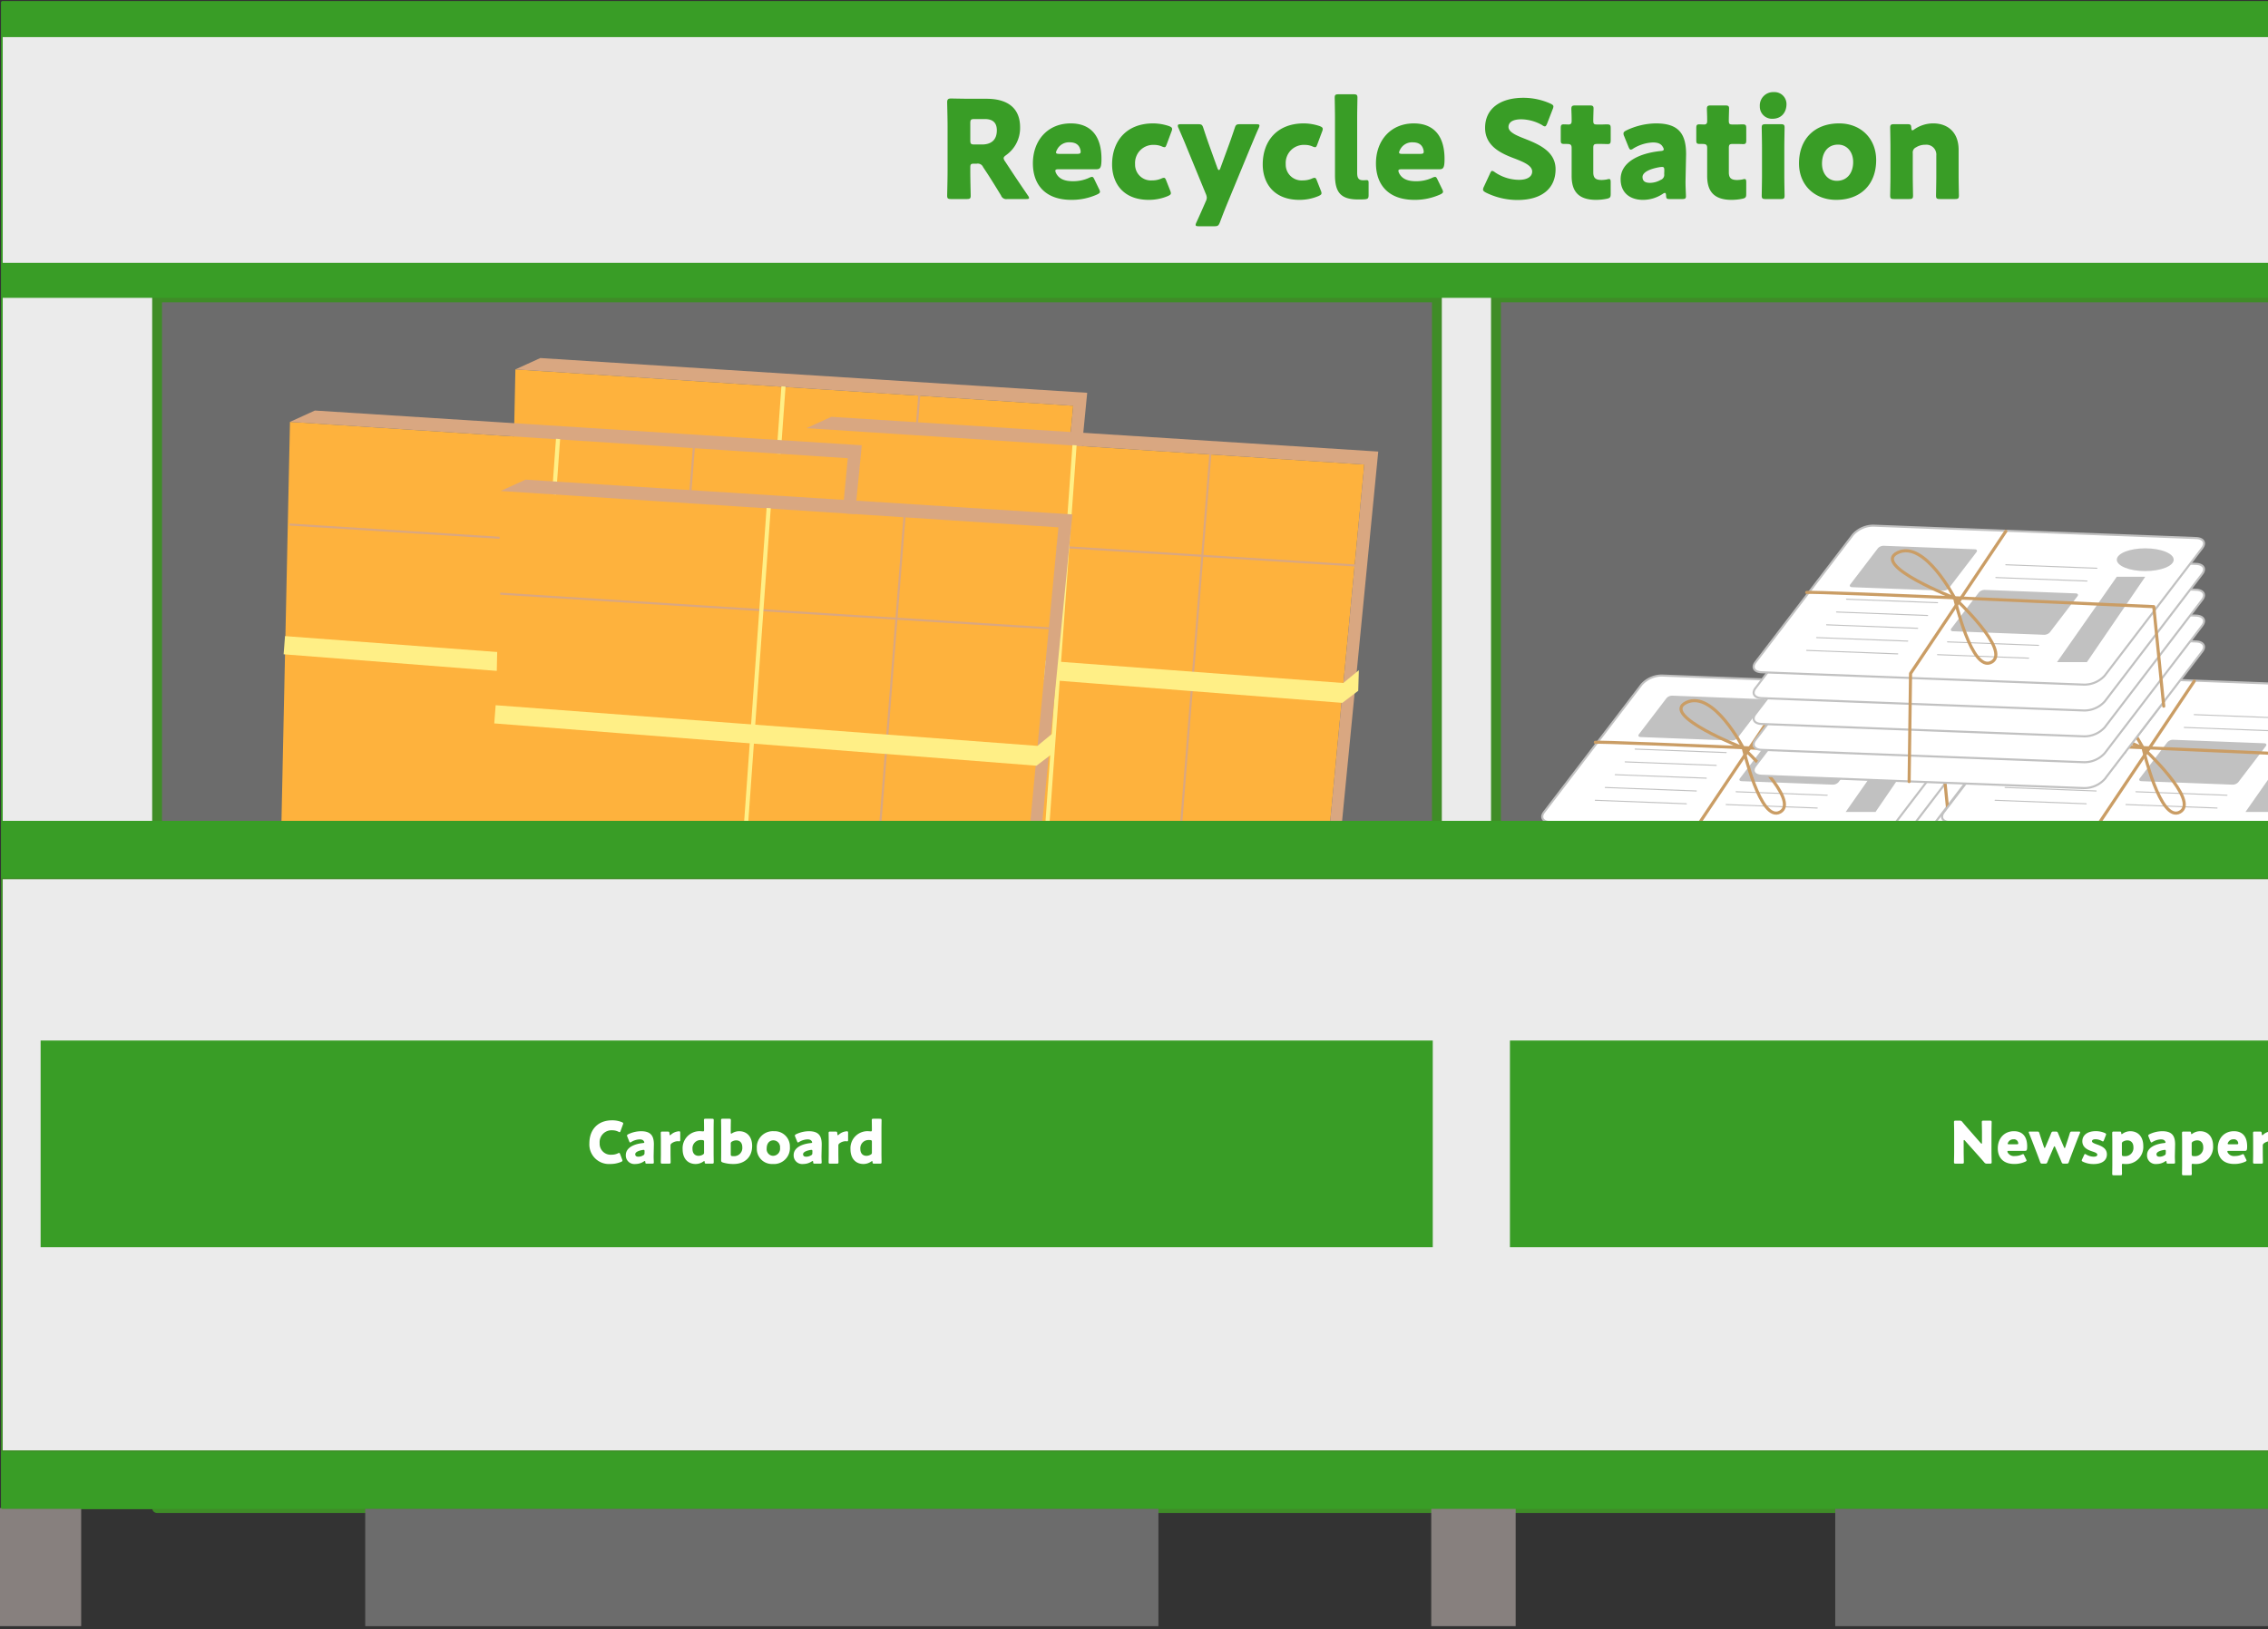
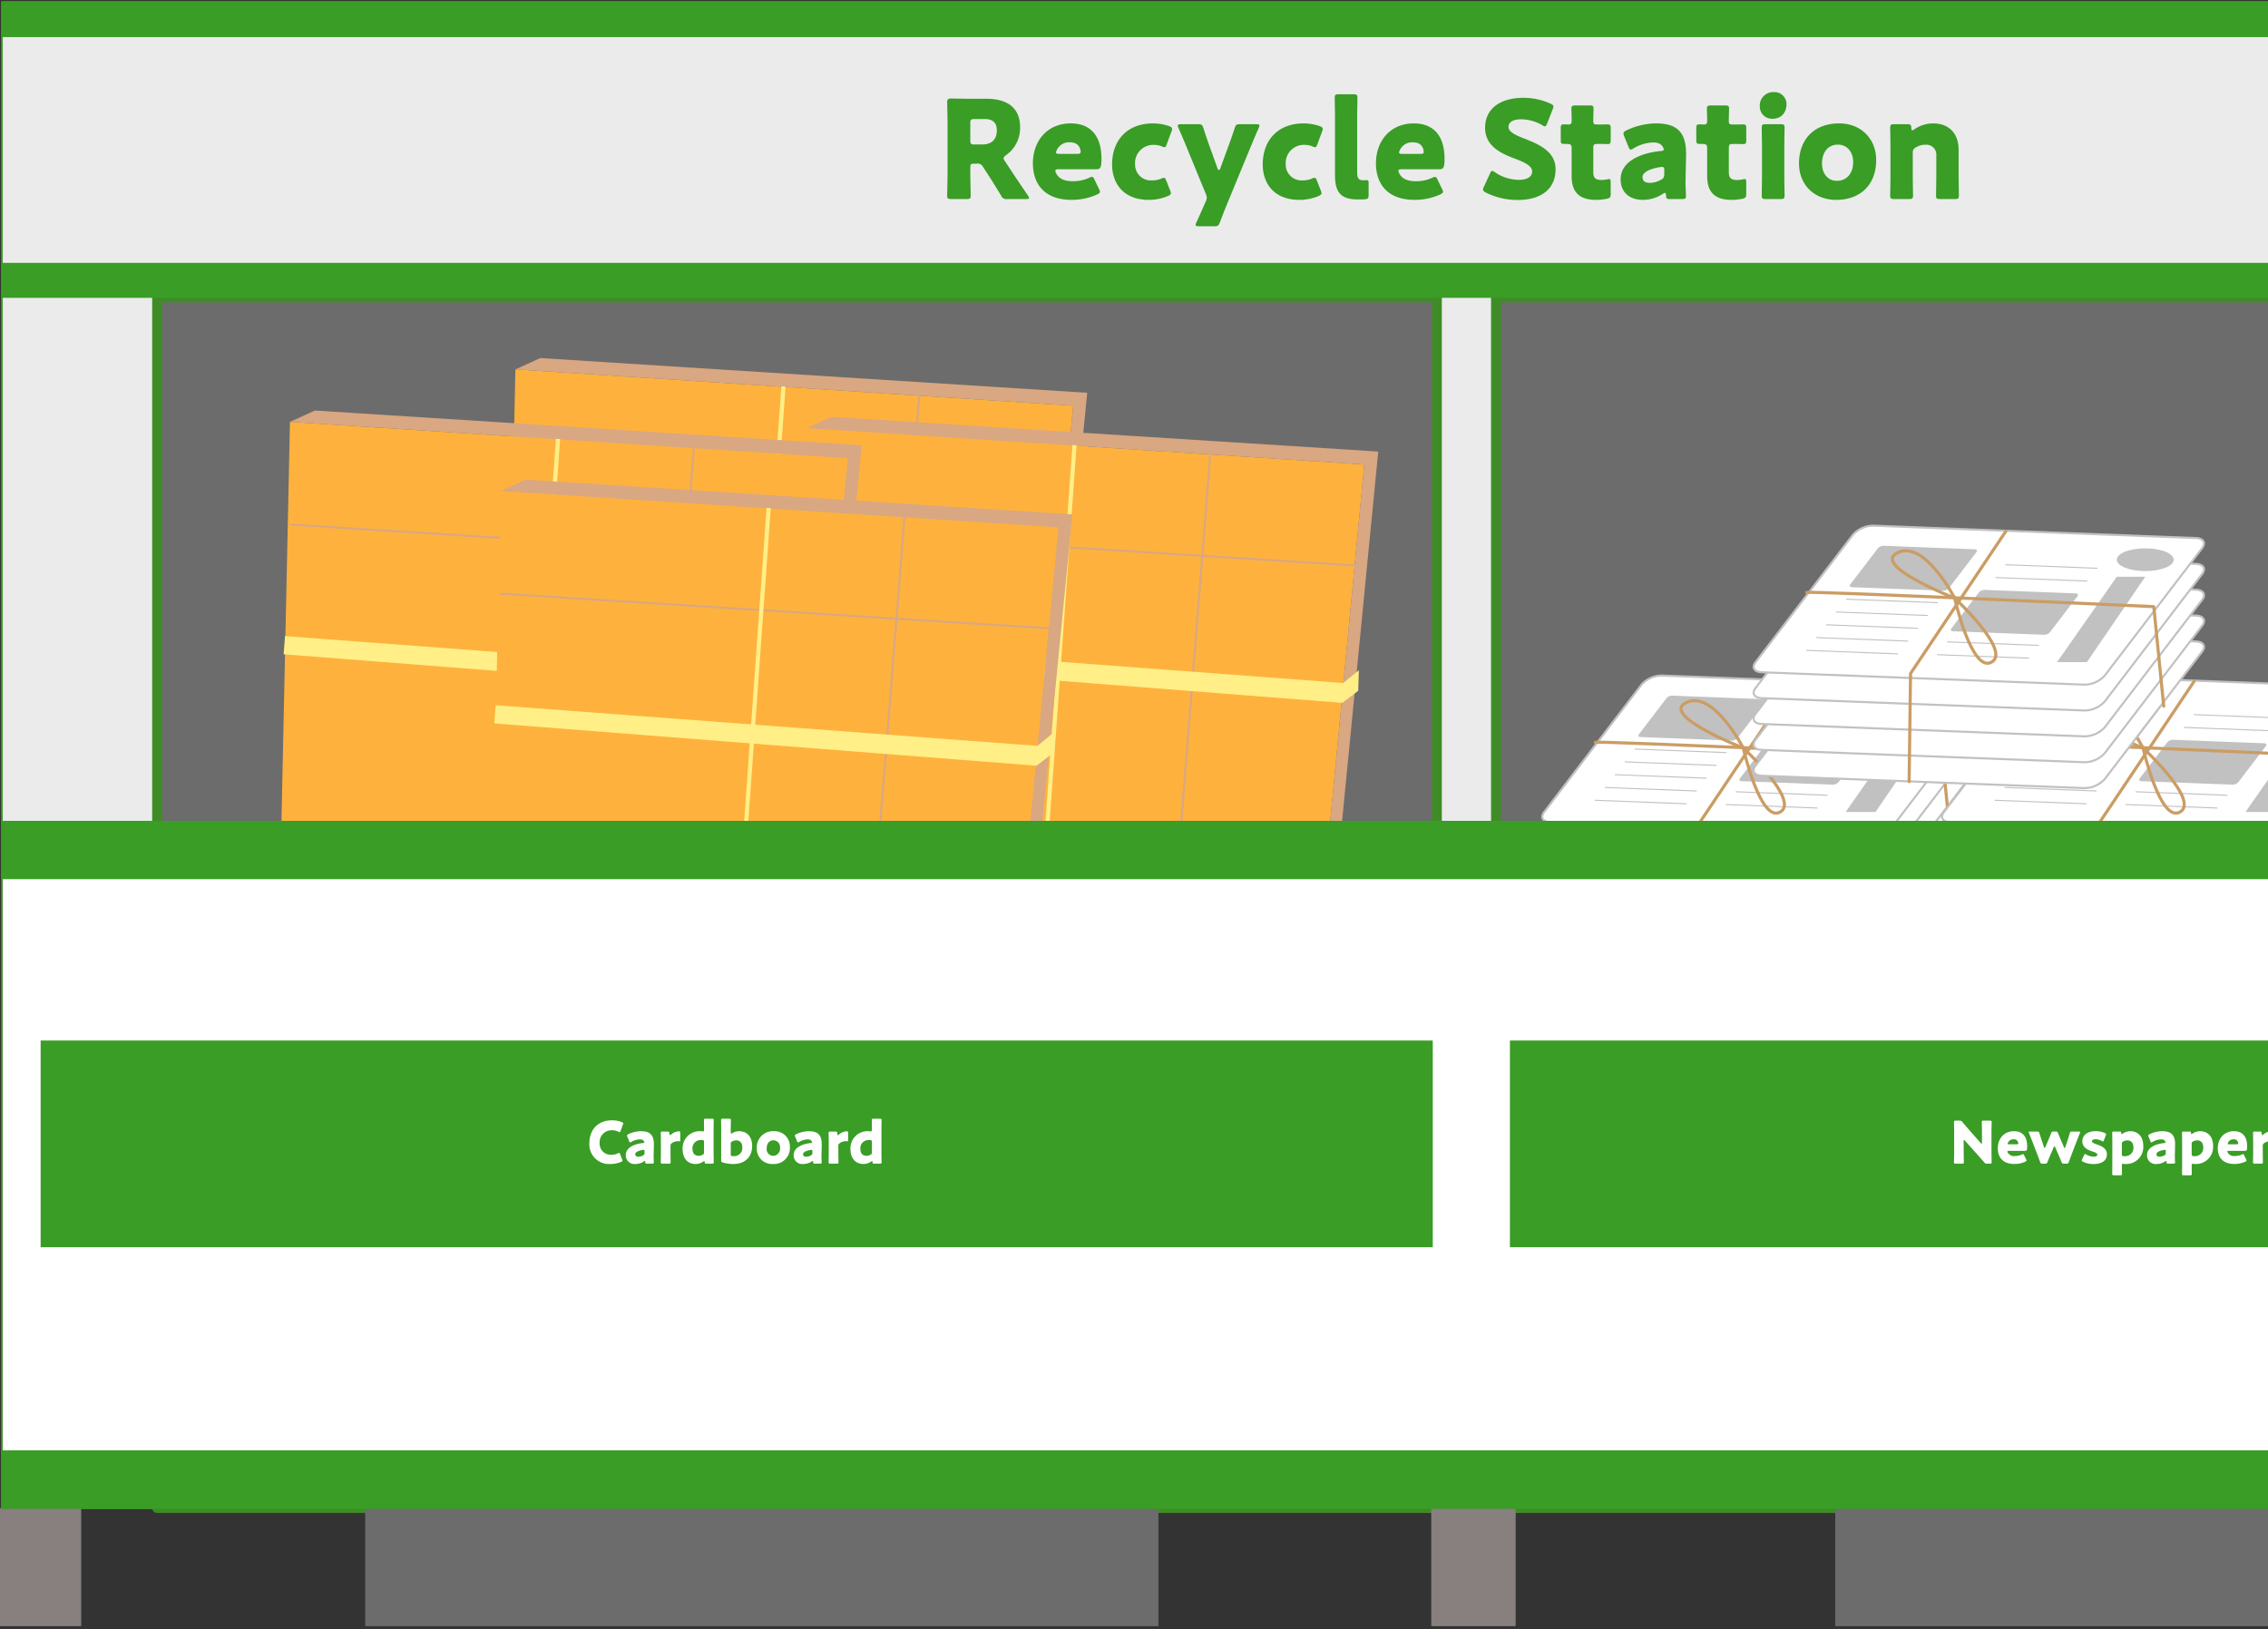
<svg xmlns="http://www.w3.org/2000/svg" width="700" height="503" viewBox="0 0 700 503">
  <rect x="0" y="0" width="700" height="503" fill="#333333" stroke="none" />
  <defs>
    <clipPath id="clip-path">
      <rect id="長方形_11580" data-name="長方形 11580" width="700" height="503" transform="translate(666 163)" fill="none" stroke="#707070" stroke-width="1" />
    </clipPath>
  </defs>
  <g id="マスクグループ_145" data-name="マスクグループ 145" transform="translate(-666 -163)" clip-path="url(#clip-path)">
    <g id="グループ_13263" data-name="グループ 13263" transform="translate(469.695 -250.08)">
      <rect id="長方形_2908" data-name="長方形 2908" width="906.982" height="464.885" transform="translate(196.936 413.733)" fill="#ebebeb" stroke="#399d26" stroke-linecap="round" stroke-linejoin="round" stroke-width="0.4" />
      <rect id="長方形_10821" data-name="長方形 10821" width="395.001" height="373.729" transform="translate(244.793 504.887)" fill="#6c6c6c" />
      <rect id="長方形_10820" data-name="長方形 10820" width="395.001" height="373.729" transform="translate(658.024 504.887)" fill="#6c6c6c" />
      <g id="グループ_5210" data-name="グループ 5210" transform="translate(656.501 503.369)">
        <path id="パス_70689" data-name="パス 70689" d="M1016.4,1170.195h-395a1.525,1.525,0,0,1-1.526-1.519V794.94a1.525,1.525,0,0,1,1.526-1.518h395a1.523,1.523,0,0,1,1.518,1.518v373.735A1.523,1.523,0,0,1,1016.4,1170.195Zm-393.481-3.037h391.955V796.466H622.915Z" transform="translate(-619.871 -793.422)" fill="#3f8c27" />
      </g>
      <g id="グループ_5211" data-name="グループ 5211" transform="translate(243.277 503.369)">
        <path id="パス_70690" data-name="パス 70690" d="M961.951,1170.195h-395a1.523,1.523,0,0,1-1.518-1.519V794.94a1.523,1.523,0,0,1,1.518-1.518h395a1.523,1.523,0,0,1,1.519,1.518v373.735A1.523,1.523,0,0,1,961.951,1170.195Zm-393.479-3.037H960.433V796.466H568.472Z" transform="translate(-565.435 -793.422)" fill="#3f8c27" />
      </g>
      <g id="グループ_5213" data-name="グループ 5213" transform="translate(195.304 413.733)">
        <rect id="長方形_2913" data-name="長方形 2913" width="906.982" height="464.885" transform="translate(1.632)" fill="none" stroke="#399d26" stroke-linecap="round" stroke-linejoin="round" stroke-width="0.4" />
        <rect id="長方形_2914" data-name="長方形 2914" width="906.982" height="464.885" transform="translate(1.632)" fill="none" stroke="#399d26" stroke-linecap="round" stroke-linejoin="round" stroke-width="0.4" />
        <rect id="長方形_2915" data-name="長方形 2915" width="906.982" height="464.885" transform="translate(1.632)" fill="none" stroke="#399d26" stroke-linecap="round" stroke-linejoin="round" stroke-width="0.4" />
        <rect id="長方形_2916" data-name="長方形 2916" width="244.823" height="36.462" transform="translate(113.72 464.886)" fill="#6c6c6c" />
        <rect id="長方形_2917" data-name="長方形 2917" width="244.823" height="36.462" transform="translate(342.813 501.347) rotate(-180)" fill="none" />
        <rect id="長方形_2918" data-name="長方形 2918" width="244.823" height="36.462" transform="translate(812.256 501.347) rotate(-180)" fill="#6c6c6c" />
        <rect id="長方形_2919" data-name="長方形 2919" width="244.823" height="36.462" transform="translate(567.434 464.886)" fill="none" />
        <rect id="長方形_2920" data-name="長方形 2920" width="906.982" height="10.802" transform="translate(1.632)" fill="#399d26" />
        <rect id="長方形_2921" data-name="長方形 2921" width="906.982" height="10.802" transform="translate(1.632 80.49)" fill="#399d26" />
        <g id="グループ_5212" data-name="グループ 5212" transform="translate(0 464.885)">
          <rect id="長方形_2922" data-name="長方形 2922" width="26.053" height="36.462" transform="translate(0 0)" fill="#87807e" />
          <rect id="長方形_2923" data-name="長方形 2923" width="26.053" height="36.462" transform="translate(26.053 36.462) rotate(-180)" fill="none" />
          <rect id="長方形_2924" data-name="長方形 2924" width="26.053" height="36.462" transform="translate(442.744 0)" fill="#87807e" />
          <rect id="長方形_2925" data-name="長方形 2925" width="26.053" height="36.462" transform="translate(468.797 36.462) rotate(-180)" fill="none" />
          <rect id="長方形_2926" data-name="長方形 2926" width="26.053" height="36.462" transform="translate(883.701 0)" fill="#87807e" />
          <rect id="長方形_2927" data-name="長方形 2927" width="26.053" height="36.462" transform="translate(909.754 36.462) rotate(-180)" fill="none" />
        </g>
      </g>
      <g id="グループ_5270" data-name="グループ 5270" transform="translate(414.585 437.231)">
        <path id="パス_104565" data-name="パス 104565" d="M-148.806-9.408c0-1.05.168-1.218,1.218-1.218h.8a1.777,1.777,0,0,1,1.932,1.05l1.3,1.974c1.176,1.806,2.562,4.032,4.242,6.8a1.681,1.681,0,0,0,1.89,1.092h5.88c.588,0,.882-.084.882-.336A1.684,1.684,0,0,0-131-.756c-2.6-3.822-3.99-5.88-5.754-8.568l-1.386-2.1a1.985,1.985,0,0,1-.378-.882c0-.294.21-.546.714-.924a10.249,10.249,0,0,0,4.368-8.61c0-6.552-4.62-8.82-10.332-8.82h-5.082c-1.932,0-5.628-.084-5.922-.084-.882,0-1.176.294-1.176,1.176,0,.294.126,4.956.126,7.182v14.28c0,2.226-.126,7.056-.126,7.35,0,.882.252,1.05,1.218,1.05h4.83c.966,0,1.218-.168,1.218-1.05,0-.294-.126-5.124-.126-7.35Zm0-13.734c0-1.05.21-1.26,1.26-1.26h3.192c2.268,0,3.738.924,3.738,3.486,0,3.15-1.932,4.368-4.578,4.368h-2.352c-1.05,0-1.26-.21-1.26-1.26ZM-110.46-5.67c-.294-.63-.462-.882-.8-.882a2.653,2.653,0,0,0-.882.294,11.669,11.669,0,0,1-5,1.05c-2.688,0-4.368-.8-5.208-2.52a1.893,1.893,0,0,1-.21-.714c0-.336.294-.462.966-.462H-110c1.26,0,1.68-.336,1.68-3.192,0-7.476-3.654-10.962-9.492-10.962-7.14,0-11.676,5.292-11.676,12.348,0,6.09,3.36,11.256,11.928,11.256a18.988,18.988,0,0,0,7.938-1.68c.588-.294.84-.5.84-.84a2.232,2.232,0,0,0-.294-.84Zm-5.334-7.98h-5.586c-.672,0-.966-.126-.966-.42a1.748,1.748,0,0,1,.252-.756,4.119,4.119,0,0,1,3.948-2.394c1.554,0,2.9.546,3.318,2.31a1.983,1.983,0,0,1,.084.63C-114.744-13.776-115.038-13.65-115.794-13.65ZM-87.108-2.31l-1.176-2.982c-.252-.672-.42-.966-.756-.966a2.226,2.226,0,0,0-.84.252,7.209,7.209,0,0,1-2.856.546,4.873,4.873,0,0,1-5.208-5.04,5.586,5.586,0,0,1,5.88-5.922,6.022,6.022,0,0,1,2.352.462,2.226,2.226,0,0,0,.84.252c.336,0,.462-.294.714-.966l1.47-3.948a1.885,1.885,0,0,0,.168-.714c0-.42-.294-.63-.924-.882a15.661,15.661,0,0,0-4.914-.84c-8.316,0-12.684,5.5-12.684,12.684C-105.042-5-101.976.546-93.7.546A15.147,15.147,0,0,0-87.822-.63c.63-.294.924-.5.924-.882A2.5,2.5,0,0,0-87.108-2.31ZM-62.37-15.582c.756-1.764,1.428-3.486,2.6-6.09a2.127,2.127,0,0,0,.21-.714c0-.336-.294-.42-.966-.42h-5.04c-1.092,0-1.3.168-1.638,1.218-.84,2.52-1.428,4.2-2.1,6.006l-2.352,6.426c-.126.336-.252.5-.42.5-.126,0-.294-.168-.42-.5l-2.31-6.426c-.672-1.848-1.26-3.57-2.058-6.006-.336-1.05-.546-1.218-1.638-1.218H-83.79c-.672,0-.966.084-.966.462a1.719,1.719,0,0,0,.21.714c1.092,2.52,1.806,4.158,2.562,6.048L-76.1-1.26A3.479,3.479,0,0,1-75.81-.126a2.8,2.8,0,0,1-.336,1.176l-.252.588c-.63,1.428-1.386,3.192-2.646,5.922a2.127,2.127,0,0,0-.21.714c0,.336.294.42.966.42H-73.5c1.092,0,1.3-.168,1.722-1.176C-70.77,4.83-70.1,3.15-69.426,1.512ZM-40.614-2.31-41.79-5.292c-.252-.672-.42-.966-.756-.966a2.226,2.226,0,0,0-.84.252,7.209,7.209,0,0,1-2.856.546A4.873,4.873,0,0,1-51.45-10.5a5.586,5.586,0,0,1,5.88-5.922,6.022,6.022,0,0,1,2.352.462,2.226,2.226,0,0,0,.84.252c.336,0,.462-.294.714-.966l1.47-3.948a1.885,1.885,0,0,0,.168-.714c0-.42-.294-.63-.924-.882a15.661,15.661,0,0,0-4.914-.84c-8.316,0-12.684,5.5-12.684,12.684C-58.548-5-55.482.546-47.208.546A15.147,15.147,0,0,0-41.328-.63c.63-.294.924-.5.924-.882A2.5,2.5,0,0,0-40.614-2.31ZM-25.872-.966V-4.788c0-.588-.168-.756-.63-.756-.126,0-.672.042-1.05.042-1.428,0-1.848-.714-1.848-2.31V-24.906c0-1.722.084-5.8.084-6.09,0-.882-.252-1.05-1.218-1.05h-4.578c-.966,0-1.218.168-1.218,1.05,0,.294.084,4.368.084,6.09V-7.1c0,5.208,1.68,7.518,7.1,7.518.672,0,1.344,0,2.016-.042C-26.082.294-25.872.084-25.872-.966Zm21.294-4.7c-.294-.63-.462-.882-.8-.882a2.653,2.653,0,0,0-.882.294,11.669,11.669,0,0,1-5,1.05c-2.688,0-4.368-.8-5.208-2.52a1.893,1.893,0,0,1-.21-.714c0-.336.294-.462.966-.462H-4.116c1.26,0,1.68-.336,1.68-3.192,0-7.476-3.654-10.962-9.492-10.962-7.14,0-11.676,5.292-11.676,12.348C-23.6-4.62-20.244.546-11.676.546a18.988,18.988,0,0,0,7.938-1.68c.588-.294.84-.5.84-.84a2.232,2.232,0,0,0-.294-.84Zm-5.334-7.98H-15.5c-.672,0-.966-.126-.966-.42a1.748,1.748,0,0,1,.252-.756,4.119,4.119,0,0,1,3.948-2.394c1.554,0,2.9.546,3.318,2.31a1.983,1.983,0,0,1,.084.63C-8.862-13.776-9.156-13.65-9.912-13.65ZM22.134-18.4c-2.6-1.008-4.83-2.016-4.83-3.57,0-1.26,1.05-2.352,3.948-2.352a13.376,13.376,0,0,1,6.468,1.806,1.619,1.619,0,0,0,.8.378c.294,0,.462-.294.714-.882l1.722-4.452a2.5,2.5,0,0,0,.21-.8c0-.378-.294-.588-.882-.882a20.419,20.419,0,0,0-8.358-1.806c-7.182,0-11.844,3.36-11.844,9.282,0,5.418,4.578,7.728,8.526,9.24,3.444,1.3,6.006,2.394,6.006,4.242,0,1.6-1.554,2.562-4.074,2.562A13.4,13.4,0,0,1,13.1-7.98a1.9,1.9,0,0,0-.84-.42c-.252,0-.42.294-.672.84L9.7-3.486a2.226,2.226,0,0,0-.252.84c0,.378.252.588.84.924A21.983,21.983,0,0,0,20.076.588c7.476,0,11.76-3.528,11.76-9.492C31.836-14.448,26.628-16.632,22.134-18.4ZM48.846-4.83c0-.756-.084-1.05-.5-1.05a2.576,2.576,0,0,0-.672.126,10.292,10.292,0,0,1-1.6.168c-1.89,0-2.6-.63-2.6-2.352v-7.518c0-1.05.21-1.26,1.26-1.26h1.344c.546,0,1.3.042,1.848.042.8,0,.924-.294.924-1.26V-21.5c0-1.092-.168-1.26-1.26-1.26-.336,0-1.05.042-1.512.042H44.688c-1.05,0-1.218-.168-1.218-1.26,0-1.008.084-3.15.084-3.7,0-.756-.294-.924-1.218-.924H37.968c-.966,0-1.26.168-1.26,1.05,0,.546.084,1.974.084,3.15v.672c0,.756-.336,1.008-.924,1.008-.546,0-1.134-.042-1.512-.042-.8,0-.924.294-.924,1.218v3.612c0,1.008.126,1.218,1.134,1.218h.714c1.134,0,1.512.21,1.512,1.26v8.61c0,4.452,1.806,7.392,7.56,7.392A16.66,16.66,0,0,0,47.628.21c1.008-.21,1.218-.462,1.218-1.47ZM70.9.294c.924,0,1.176-.168,1.176-.882,0-.546-.168-3.36-.126-4.956l.168-8.022c0-6.384-2.394-9.492-9.282-9.492a21.642,21.642,0,0,0-9.2,2.184c-.63.336-.84.546-.84.966a1.854,1.854,0,0,0,.21.8l1.344,3.318c.252.588.42.84.714.84a1.794,1.794,0,0,0,.8-.378,12.553,12.553,0,0,1,6.006-1.848c1.638,0,2.562.462,3.066,1.386a1.816,1.816,0,0,1,.294.714c0,.336-.294.5-.924.546-6.72.672-12.39,3.444-12.39,8.694C51.912-1.6,54.852.546,58.8.546a10.974,10.974,0,0,0,6.174-1.89,1.264,1.264,0,0,1,.588-.252c.252,0,.336.252.378.8.042.966.21,1.092,1.134,1.092Zm-5.5-8.82-.042,1.092A1.641,1.641,0,0,1,64.3-5.628a6.793,6.793,0,0,1-3.276.924c-1.512,0-2.352-.5-2.352-1.806,0-1.47,2.268-2.52,5.208-3.024a6.471,6.471,0,0,1,.8-.084C65.268-9.618,65.394-9.366,65.394-8.526Zm25.284,3.7c0-.756-.084-1.05-.5-1.05a2.576,2.576,0,0,0-.672.126,10.292,10.292,0,0,1-1.6.168c-1.89,0-2.6-.63-2.6-2.352v-7.518c0-1.05.21-1.26,1.26-1.26h1.344c.546,0,1.3.042,1.848.042.8,0,.924-.294.924-1.26V-21.5c0-1.092-.168-1.26-1.26-1.26-.336,0-1.05.042-1.512.042H86.52c-1.05,0-1.218-.168-1.218-1.26,0-1.008.084-3.15.084-3.7,0-.756-.294-.924-1.218-.924H79.8c-.966,0-1.26.168-1.26,1.05,0,.546.084,1.974.084,3.15v.672c0,.756-.336,1.008-.924,1.008-.546,0-1.134-.042-1.512-.042-.8,0-.924.294-.924,1.218v3.612c0,1.008.126,1.218,1.134,1.218h.714c1.134,0,1.512.21,1.512,1.26v8.61c0,4.452,1.806,7.392,7.56,7.392A16.66,16.66,0,0,0,89.46.21c1.008-.21,1.218-.462,1.218-1.47ZM99.2-32.718a4.14,4.14,0,0,0-4.326,4.41,3.753,3.753,0,0,0,3.906,3.822c2.772,0,4.326-1.974,4.326-4.536A3.7,3.7,0,0,0,99.2-32.718ZM101.3.294c.966,0,1.218-.168,1.218-1.05,0-.294-.084-4.368-.084-6.09v-8.82c0-1.722.084-5.8.084-6.09,0-.882-.252-1.05-1.218-1.05h-4.62c-.966,0-1.218.168-1.218,1.05,0,.294.084,4.368.084,6.09v8.82c0,1.722-.084,5.8-.084,6.09,0,.882.252,1.05,1.218,1.05Zm18.06-23.352c-7.686,0-12.39,4.914-12.39,12.348,0,6.678,4.788,11.256,11.466,11.256,7.6,0,12.348-4.788,12.348-12.264C130.788-18.438,126-23.058,119.364-23.058Zm-.336,6.552c2.772,0,4.662,2.268,4.662,5.376,0,3.4-1.89,5.8-5.04,5.8-2.772,0-4.578-2.268-4.578-5.292C114.072-14.028,115.794-16.506,119.028-16.506Zm23.058,2.646a1.719,1.719,0,0,1,1.008-1.806,5.179,5.179,0,0,1,2.856-.8,3.068,3.068,0,0,1,3.4,3.318v6.3c0,1.722-.084,5.8-.084,6.09,0,.882.252,1.05,1.218,1.05h4.62c.966,0,1.218-.168,1.218-1.05,0-.294-.084-4.368-.084-6.09v-8.022c0-5.5-3.4-8.19-7.854-8.19a10.268,10.268,0,0,0-5.838,1.848,1.2,1.2,0,0,1-.588.294c-.21,0-.294-.252-.336-.8-.042-.924-.252-1.092-1.176-1.092h-4.116c-.966,0-1.218.168-1.218,1.05,0,.294.084,4.368.084,6.09v8.82c0,1.722-.084,5.8-.084,6.09,0,.882.252,1.05,1.218,1.05h4.62c.966,0,1.218-.168,1.218-1.05,0-.294-.084-4.368-.084-6.09Z" transform="translate(230 37)" fill="#399d26" />
      </g>
      <g id="グループ_11763" data-name="グループ 11763" transform="translate(672.314 621.62)">
        <g id="グループ_11742" data-name="グループ 11742" transform="translate(0 0)">
          <g id="グループ_11741" data-name="グループ 11741">
            <path id="パス_81757" data-name="パス 81757" d="M599.818,399.4,500.3,395.586c-2.281-.088-3.124-1.476-1.886-3.1L528.5,353.11a8.507,8.507,0,0,1,6.378-2.782l99.514,3.815c2.28.088,3.123,1.476,1.886,3.1L606.2,396.62A8.507,8.507,0,0,1,599.818,399.4Z" transform="translate(-497.848 -318.386)" fill="#fff" stroke="#c1c1c1" stroke-miterlimit="10" stroke-width="0.64" />
            <path id="パス_81758" data-name="パス 81758" d="M599.818,397.759,500.3,393.943c-2.281-.088-3.124-1.476-1.886-3.1L528.5,351.472a8.489,8.489,0,0,1,6.378-2.782L634.4,352.5c2.28.088,3.123,1.472,1.886,3.1L606.2,394.977A8.508,8.508,0,0,1,599.818,397.759Z" transform="translate(-497.848 -324.73)" fill="#fff" stroke="#c1c1c1" stroke-miterlimit="10" stroke-width="0.64" />
            <path id="パス_81759" data-name="パス 81759" d="M599.818,396.12,500.3,392.3c-2.281-.088-3.124-1.472-1.886-3.094L528.5,349.833a8.508,8.508,0,0,1,6.378-2.783l99.514,3.816c2.28.088,3.123,1.476,1.886,3.1L606.2,393.342A8.5,8.5,0,0,1,599.818,396.12Z" transform="translate(-497.848 -331.077)" fill="#fff" stroke="#c1c1c1" stroke-miterlimit="10" stroke-width="0.64" />
            <path id="パス_81760" data-name="パス 81760" d="M599.818,394.482,500.3,390.667c-2.281-.088-3.124-1.477-1.886-3.1L528.5,348.19a8.5,8.5,0,0,1,6.378-2.777l99.514,3.815c2.28.088,3.123,1.472,1.886,3.094L606.2,391.7A8.506,8.506,0,0,1,599.818,394.482Z" transform="translate(-497.848 -337.421)" fill="#fff" stroke="#c1c1c1" stroke-miterlimit="10" stroke-width="0.64" />
            <path id="パス_81761" data-name="パス 81761" d="M599.818,392.843,500.3,389.028c-2.281-.088-3.124-1.477-1.886-3.1L528.5,346.556a8.49,8.49,0,0,1,6.378-2.782l99.514,3.815c2.28.088,3.123,1.476,1.886,3.1L606.2,390.061A8.49,8.49,0,0,1,599.818,392.843Z" transform="translate(-497.848 -343.769)" fill="#fff" stroke="#c1c1c1" stroke-miterlimit="10" stroke-width="0.64" />
            <path id="パス_81762" data-name="パス 81762" d="M532.737,358.9l-28.107-1.077c-.643-.024-.882-.414-.531-.872l8.493-11.12a2.4,2.4,0,0,1,1.8-.789l28.106,1.082c.643.024.882.414.531.872l-8.5,11.12A2.373,2.373,0,0,1,532.737,358.9Z" transform="translate(-474.263 -338.829)" fill="#c1c1c1" />
            <g id="グループ_11738" data-name="グループ 11738" transform="translate(16.369 22.705)">
              <line id="線_1441" data-name="線 1441" x1="28.105" y1="1.078" transform="translate(12.293)" fill="none" stroke="#c1c1c1" stroke-linecap="round" stroke-linejoin="round" stroke-width="0.32" />
              <line id="線_1442" data-name="線 1442" x1="28.105" y1="1.078" transform="translate(9.22 3.951)" fill="none" stroke="#c1c1c1" stroke-linecap="round" stroke-linejoin="round" stroke-width="0.32" />
              <line id="線_1443" data-name="線 1443" x1="28.105" y1="1.078" transform="translate(6.146 7.902)" fill="none" stroke="#c1c1c1" stroke-linecap="round" stroke-linejoin="round" stroke-width="0.32" />
              <line id="線_1444" data-name="線 1444" x1="28.105" y1="1.078" transform="translate(3.073 11.854)" fill="none" stroke="#c1c1c1" stroke-linecap="round" stroke-linejoin="round" stroke-width="0.32" />
              <line id="線_1445" data-name="線 1445" x1="28.105" y1="1.078" transform="translate(0 15.805)" fill="none" stroke="#c1c1c1" stroke-linecap="round" stroke-linejoin="round" stroke-width="0.32" />
            </g>
            <g id="グループ_11739" data-name="グループ 11739" transform="translate(56.759 35.876)">
              <line id="線_1446" data-name="線 1446" x1="28.105" y1="1.078" transform="translate(3.073)" fill="none" stroke="#c1c1c1" stroke-linecap="round" stroke-linejoin="round" stroke-width="0.32" />
              <line id="線_1447" data-name="線 1447" x1="28.105" y1="1.078" transform="translate(0 3.951)" fill="none" stroke="#c1c1c1" stroke-linecap="round" stroke-linejoin="round" stroke-width="0.32" />
            </g>
            <g id="グループ_11740" data-name="グループ 11740" transform="translate(74.755 12.069)">
              <line id="線_1448" data-name="線 1448" x1="28.105" y1="1.078" transform="translate(3.073)" fill="none" stroke="#c1c1c1" stroke-linecap="round" stroke-linejoin="round" stroke-width="0.32" />
              <line id="線_1449" data-name="線 1449" x1="28.105" y1="1.078" transform="translate(0 3.951)" fill="none" stroke="#c1c1c1" stroke-linecap="round" stroke-linejoin="round" stroke-width="0.32" />
            </g>
            <path id="パス_81763" data-name="パス 81763" d="M539.134,361.7l-28.107-1.077c-.643-.025-.882-.414-.531-.872l8.493-11.12a2.393,2.393,0,0,1,1.8-.789l28.107,1.082c.643.024.882.414.531.872l-8.5,11.12A2.381,2.381,0,0,1,539.134,361.7Z" transform="translate(-449.488 -328.012)" fill="#c1c1c1" />
          </g>
          <ellipse id="楕円形_220" data-name="楕円形 220" cx="8.78" cy="3.512" rx="8.78" ry="3.512" transform="translate(112.08 7)" fill="#c1c1c1" />
          <path id="パス_81764" data-name="パス 81764" d="M535.5,347.007h8.78l-18,26.341h-9.219Z" transform="translate(-423.424 -331.227)" fill="#c1c1c1" />
        </g>
        <path id="パス_81765" data-name="パス 81765" d="M537.549,344.124l-29.415,43.9-.439,33.366" transform="translate(-459.712 -342.393)" fill="none" stroke="#ca9d65" stroke-linecap="round" stroke-linejoin="round" stroke-width="0.96" />
        <path id="パス_81766" data-name="パス 81766" d="M501.208,348.022c1.754-.443,107.12,4.39,107.12,4.39l3.075,30.728" transform="translate(-484.835 -327.41)" fill="none" stroke="#ca9d65" stroke-linecap="round" stroke-linejoin="round" stroke-width="0.96" />
        <path id="パス_81767" data-name="パス 81767" d="M525.851,359.975s-25.9-10.1-17.561-14.049S525.851,359.975,525.851,359.975Z" transform="translate(-463.82 -337.609)" fill="none" stroke="#ca9d65" stroke-linecap="round" stroke-linejoin="round" stroke-width="0.96" />
        <path id="パス_81768" data-name="パス 81768" d="M510.578,348.359s5.268,23.268,11.412,19.755S510.578,348.359,510.578,348.359Z" transform="translate(-448.546 -325.993)" fill="none" stroke="#ca9d65" stroke-linecap="round" stroke-linejoin="round" stroke-width="0.96" />
      </g>
      <g id="グループ_11764" data-name="グループ 11764" transform="translate(795.711 621.62)">
        <g id="グループ_11742-2" data-name="グループ 11742" transform="translate(0 0)">
          <g id="グループ_11741-2" data-name="グループ 11741">
            <path id="パス_81757-2" data-name="パス 81757" d="M599.818,399.4,500.3,395.586c-2.281-.088-3.124-1.476-1.886-3.1L528.5,353.11a8.507,8.507,0,0,1,6.378-2.782l99.514,3.815c2.28.088,3.123,1.476,1.886,3.1L606.2,396.62A8.507,8.507,0,0,1,599.818,399.4Z" transform="translate(-497.848 -318.386)" fill="#fff" stroke="#c1c1c1" stroke-miterlimit="10" stroke-width="0.64" />
            <path id="パス_81758-2" data-name="パス 81758" d="M599.818,397.759,500.3,393.943c-2.281-.088-3.124-1.476-1.886-3.1L528.5,351.472a8.489,8.489,0,0,1,6.378-2.782L634.4,352.5c2.28.088,3.123,1.472,1.886,3.1L606.2,394.977A8.508,8.508,0,0,1,599.818,397.759Z" transform="translate(-497.848 -324.73)" fill="#fff" stroke="#c1c1c1" stroke-miterlimit="10" stroke-width="0.64" />
            <path id="パス_81759-2" data-name="パス 81759" d="M599.818,396.12,500.3,392.3c-2.281-.088-3.124-1.472-1.886-3.094L528.5,349.833a8.508,8.508,0,0,1,6.378-2.783l99.514,3.816c2.28.088,3.123,1.476,1.886,3.1L606.2,393.342A8.5,8.5,0,0,1,599.818,396.12Z" transform="translate(-497.848 -331.077)" fill="#fff" stroke="#c1c1c1" stroke-miterlimit="10" stroke-width="0.64" />
            <path id="パス_81760-2" data-name="パス 81760" d="M599.818,394.482,500.3,390.667c-2.281-.088-3.124-1.477-1.886-3.1L528.5,348.19a8.5,8.5,0,0,1,6.378-2.777l99.514,3.815c2.28.088,3.123,1.472,1.886,3.094L606.2,391.7A8.506,8.506,0,0,1,599.818,394.482Z" transform="translate(-497.848 -337.421)" fill="#fff" stroke="#c1c1c1" stroke-miterlimit="10" stroke-width="0.64" />
            <path id="パス_81761-2" data-name="パス 81761" d="M599.818,392.843,500.3,389.028c-2.281-.088-3.124-1.477-1.886-3.1L528.5,346.556a8.49,8.49,0,0,1,6.378-2.782l99.514,3.815c2.28.088,3.123,1.476,1.886,3.1L606.2,390.061A8.49,8.49,0,0,1,599.818,392.843Z" transform="translate(-497.848 -343.769)" fill="#fff" stroke="#c1c1c1" stroke-miterlimit="10" stroke-width="0.64" />
            <path id="パス_81762-2" data-name="パス 81762" d="M532.737,358.9l-28.107-1.077c-.643-.024-.882-.414-.531-.872l8.493-11.12a2.4,2.4,0,0,1,1.8-.789l28.106,1.082c.643.024.882.414.531.872l-8.5,11.12A2.373,2.373,0,0,1,532.737,358.9Z" transform="translate(-474.263 -338.829)" fill="#c1c1c1" />
            <g id="グループ_11738-2" data-name="グループ 11738" transform="translate(16.369 22.705)">
              <line id="線_1441-2" data-name="線 1441" x1="28.105" y1="1.078" transform="translate(12.293)" fill="none" stroke="#c1c1c1" stroke-linecap="round" stroke-linejoin="round" stroke-width="0.32" />
              <line id="線_1442-2" data-name="線 1442" x1="28.105" y1="1.078" transform="translate(9.22 3.951)" fill="none" stroke="#c1c1c1" stroke-linecap="round" stroke-linejoin="round" stroke-width="0.32" />
              <line id="線_1443-2" data-name="線 1443" x1="28.105" y1="1.078" transform="translate(6.146 7.902)" fill="none" stroke="#c1c1c1" stroke-linecap="round" stroke-linejoin="round" stroke-width="0.32" />
              <line id="線_1444-2" data-name="線 1444" x1="28.105" y1="1.078" transform="translate(3.073 11.854)" fill="none" stroke="#c1c1c1" stroke-linecap="round" stroke-linejoin="round" stroke-width="0.32" />
              <line id="線_1445-2" data-name="線 1445" x1="28.105" y1="1.078" transform="translate(0 15.805)" fill="none" stroke="#c1c1c1" stroke-linecap="round" stroke-linejoin="round" stroke-width="0.32" />
            </g>
            <g id="グループ_11739-2" data-name="グループ 11739" transform="translate(56.759 35.876)">
              <line id="線_1446-2" data-name="線 1446" x1="28.105" y1="1.078" transform="translate(3.073)" fill="none" stroke="#c1c1c1" stroke-linecap="round" stroke-linejoin="round" stroke-width="0.32" />
              <line id="線_1447-2" data-name="線 1447" x1="28.105" y1="1.078" transform="translate(0 3.951)" fill="none" stroke="#c1c1c1" stroke-linecap="round" stroke-linejoin="round" stroke-width="0.32" />
            </g>
            <g id="グループ_11740-2" data-name="グループ 11740" transform="translate(74.755 12.069)">
              <line id="線_1448-2" data-name="線 1448" x1="28.105" y1="1.078" transform="translate(3.073)" fill="none" stroke="#c1c1c1" stroke-linecap="round" stroke-linejoin="round" stroke-width="0.32" />
              <line id="線_1449-2" data-name="線 1449" x1="28.105" y1="1.078" transform="translate(0 3.951)" fill="none" stroke="#c1c1c1" stroke-linecap="round" stroke-linejoin="round" stroke-width="0.32" />
            </g>
            <path id="パス_81763-2" data-name="パス 81763" d="M539.134,361.7l-28.107-1.077c-.643-.025-.882-.414-.531-.872l8.493-11.12a2.393,2.393,0,0,1,1.8-.789l28.107,1.082c.643.024.882.414.531.872l-8.5,11.12A2.381,2.381,0,0,1,539.134,361.7Z" transform="translate(-449.488 -328.012)" fill="#c1c1c1" />
          </g>
          <ellipse id="楕円形_220-2" data-name="楕円形 220" cx="8.78" cy="3.512" rx="8.78" ry="3.512" transform="translate(112.08 7)" fill="#c1c1c1" />
          <path id="パス_81764-2" data-name="パス 81764" d="M535.5,347.007h8.78l-18,26.341h-9.219Z" transform="translate(-423.424 -331.227)" fill="#c1c1c1" />
        </g>
        <path id="パス_81765-2" data-name="パス 81765" d="M537.549,344.124l-29.415,43.9-.439,33.366" transform="translate(-459.712 -342.393)" fill="none" stroke="#ca9d65" stroke-linecap="round" stroke-linejoin="round" stroke-width="0.96" />
        <path id="パス_81766-2" data-name="パス 81766" d="M501.208,348.022c1.754-.443,107.12,4.39,107.12,4.39l3.075,30.728" transform="translate(-484.835 -327.41)" fill="none" stroke="#ca9d65" stroke-linecap="round" stroke-linejoin="round" stroke-width="0.96" />
        <path id="パス_81767-2" data-name="パス 81767" d="M525.851,359.975s-25.9-10.1-17.561-14.049S525.851,359.975,525.851,359.975Z" transform="translate(-463.82 -337.609)" fill="none" stroke="#ca9d65" stroke-linecap="round" stroke-linejoin="round" stroke-width="0.96" />
        <path id="パス_81768-2" data-name="パス 81768" d="M510.578,348.359s5.268,23.268,11.412,19.755S510.578,348.359,510.578,348.359Z" transform="translate(-448.546 -325.993)" fill="none" stroke="#ca9d65" stroke-linecap="round" stroke-linejoin="round" stroke-width="0.96" />
      </g>
      <g id="グループ_11761" data-name="グループ 11761" transform="translate(946.065 610.104)">
        <g id="グループ_11760" data-name="グループ 11760" transform="translate(0 0)">
          <g id="グループ_11745" data-name="グループ 11745" transform="translate(3.226 61.911)">
            <g id="グループ_11744" data-name="グループ 11744" transform="translate(3.041 13.449)">
              <path id="パス_81769" data-name="パス 81769" d="M592.089,360.483H523.343a9.987,9.987,0,0,1,0,16.061h68.746c5.823,0,10.545-3.6,10.545-8.03S597.913,360.483,592.089,360.483Z" transform="translate(-523.343 -360.483)" fill="#fff" />
            </g>
            <path id="パス_81770" data-name="パス 81770" d="M610.494,357.962l-77.211-.239s-6.973,9.2-9.273,12.591c2.51,1.457,7.578,12.231-1.291,17.513,3.8,0,73.717.21,73.717.21s6.3-.02,8.523-5.282a85.679,85.679,0,0,0,11.758-13.936C617.823,364.584,616.663,359.414,610.494,357.962Zm-14.058,27.965H527.363s5.073-6.764.643-13.522H596.65s7.183-.21,7.183,6.758S596.436,385.927,596.436,385.927Z" transform="translate(-522.719 -357.723)" fill="#e988a9" />
          </g>
          <g id="グループ_11747" data-name="グループ 11747" transform="translate(0 43.604)">
            <g id="グループ_11746" data-name="グループ 11746" transform="translate(3.041 13.449)">
              <path id="パス_81771" data-name="パス 81771" d="M591.427,356.726H522.681a9.983,9.983,0,0,1,0,16.056h68.746c5.823,0,10.549-3.591,10.549-8.026S597.25,356.726,591.427,356.726Z" transform="translate(-522.681 -356.726)" fill="#fff" />
            </g>
            <path id="パス_81772" data-name="パス 81772" d="M609.832,354.2l-77.211-.234s-6.973,9.19-9.273,12.587c2.509,1.462,7.577,12.236-1.291,17.518,3.8,0,73.717.21,73.717.21s6.3-.02,8.523-5.282a85.722,85.722,0,0,0,11.758-13.941C617.16,360.827,616,355.652,609.832,354.2Zm-14.058,27.97H526.7s5.073-6.764.643-13.522h68.644s7.183-.21,7.183,6.759S595.773,382.17,595.773,382.17Z" transform="translate(-522.057 -353.966)" fill="#86bbda" />
          </g>
          <g id="グループ_11749" data-name="グループ 11749" transform="translate(6.452 26.164)">
            <g id="グループ_11748" data-name="グループ 11748" transform="translate(3.041 13.449)">
              <path id="パス_81773" data-name="パス 81773" d="M592.751,353.147H524a9.988,9.988,0,0,1,0,16.061h68.746c5.823,0,10.55-3.6,10.55-8.03S598.574,353.147,592.751,353.147Z" transform="translate(-524.005 -353.147)" fill="#fff" />
            </g>
            <path id="パス_81774" data-name="パス 81774" d="M611.156,350.626l-77.211-.239s-6.973,9.195-9.273,12.592c2.51,1.457,7.577,12.231-1.291,17.513,3.8,0,73.717.209,73.717.209s6.3-.019,8.523-5.282a85.691,85.691,0,0,0,11.759-13.936C618.485,357.248,617.325,352.078,611.156,350.626ZM597.1,378.591H528.025s5.073-6.759.643-13.522h68.644s7.183-.21,7.183,6.763S597.1,378.591,597.1,378.591Z" transform="translate(-523.381 -350.387)" fill="#cdda8c" />
          </g>
          <g id="グループ_11751" data-name="グループ 11751" transform="translate(3.226 9.392)">
            <g id="グループ_11750" data-name="グループ 11750" transform="translate(3.041 13.449)">
              <path id="パス_81775" data-name="パス 81775" d="M592.089,349.7H523.343a9.982,9.982,0,0,1,0,16.056h68.746c5.823,0,10.545-3.591,10.545-8.026S597.913,349.7,592.089,349.7Z" transform="translate(-523.343 -349.705)" fill="#fff" />
            </g>
            <path id="パス_81776" data-name="パス 81776" d="M610.494,347.179l-77.211-.234s-6.973,9.19-9.273,12.587c2.51,1.462,7.578,12.236-1.291,17.518,3.8,0,73.717.21,73.717.21s6.3-.02,8.523-5.282a85.739,85.739,0,0,0,11.758-13.941C617.823,353.806,616.663,348.631,610.494,347.179Zm-14.058,27.97H527.363s5.073-6.763.643-13.522H596.65s7.183-.21,7.183,6.759S596.436,375.149,596.436,375.149Z" transform="translate(-522.719 -346.945)" fill="#fab675" />
          </g>
          <g id="グループ_11752" data-name="グループ 11752" transform="translate(7.851 61.122)">
            <line id="線_1450" data-name="線 1450" x2="64.52" transform="translate(0.033 0.302)" fill="none" />
            <path id="パス_81777" data-name="パス 81777" d="M523.7,358.165h64.522a1.4,1.4,0,0,0,0-.6H523.7a1.42,1.42,0,0,0,0,.6Z" transform="translate(-523.668 -357.561)" fill="#d7d9ed" />
          </g>
          <g id="グループ_11753" data-name="グループ 11753" transform="translate(7.851 64.562)">
            <line id="線_1451" data-name="線 1451" x2="65.954" transform="translate(0.033 0.303)" fill="none" />
            <path id="パス_81778" data-name="パス 81778" d="M523.7,358.871h65.954a1.4,1.4,0,0,0,0-.6H523.7a1.421,1.421,0,0,0,0,.6Z" transform="translate(-523.668 -358.267)" fill="#d7d9ed" />
          </g>
          <g id="グループ_11754" data-name="グループ 11754" transform="translate(7.851 68.007)">
            <line id="線_1452" data-name="線 1452" x2="64.52" transform="translate(0.033 0.299)" fill="none" />
            <path id="パス_81779" data-name="パス 81779" d="M523.7,359.573h64.522a1.382,1.382,0,0,0,0-.6H523.7a1.4,1.4,0,0,0,0,.6Z" transform="translate(-523.668 -358.974)" fill="#d7d9ed" />
          </g>
          <g id="グループ_11755" data-name="グループ 11755" transform="translate(11.004 79.478)">
            <line id="線_1453" data-name="線 1453" x2="64.52" transform="translate(0.035 0.298)" fill="none" />
            <path id="パス_81780" data-name="パス 81780" d="M524.348,361.927H588.87a1.247,1.247,0,0,0,0-.6H524.348a1.375,1.375,0,0,0,0,.6Z" transform="translate(-524.315 -361.328)" fill="#eedbeb" />
          </g>
          <g id="グループ_11756" data-name="グループ 11756" transform="translate(11.004 82.918)">
            <line id="線_1454" data-name="線 1454" x2="65.955" transform="translate(0.035 0.299)" fill="none" />
            <path id="パス_81781" data-name="パス 81781" d="M524.348,362.633h65.959a1.364,1.364,0,0,0,0-.6H524.348a1.375,1.375,0,0,0,0,.6Z" transform="translate(-524.315 -362.034)" fill="#eedbeb" />
          </g>
          <g id="グループ_11757" data-name="グループ 11757" transform="translate(11.004 86.358)">
            <line id="線_1455" data-name="線 1455" x2="64.52" transform="translate(0.035 0.301)" fill="none" />
            <path id="パス_81782" data-name="パス 81782" d="M524.348,363.339H588.87a1.248,1.248,0,0,0,0-.6H524.348a1.375,1.375,0,0,0,0,.6Z" transform="translate(-524.315 -362.74)" fill="#eedbeb" />
          </g>
          <path id="パス_81783" data-name="パス 81783" d="M606.823,348.531c0-1.248-82.21-.975-82.21.268s-1.779,2.3-.288,2.3l79.8-.3c.361,0-.088,67.976-.088,67.976,0,1.247,2.008-1.145,2.87-2.578C607.554,415.119,606.823,349.062,606.823,348.531Z" transform="translate(-515.578 -334.549)" fill="#94cfcc" />
          <path id="パス_81784" data-name="パス 81784" d="M548.081,346.65c-.868-.9-18,15.773-17.128,16.67l.1.1a2.387,2.387,0,0,0-.127.726v65.764c0,1.262.146,1.462,1.394,1.462,0,0,3.124-.2,3.124-1.462V364.143a2.291,2.291,0,0,0-.565-1.5L549.1,348.808C549.406,348.506,548.953,347.541,548.081,346.65Z" transform="translate(-487.73 -338.832)" fill="#94cfcc" />
          <g id="グループ_11758" data-name="グループ 11758" transform="translate(19.055)">
            <path id="パス_81785" data-name="パス 81785" d="M559.028,358.615c-7.49-6.208-15.779-9.9-25.037-12.63-1.979-.585-6.477-2.183-7.485.726-.965,2.782-.692,5.121,1.3,7.329,3.684,4.084,9.751,5.039,14.867,6.115,3.138.668,6.306,1.209,9.488,1.647a23.066,23.066,0,0,0,5.979.448c.594-.078.511-3.211.414-3.2a18.4,18.4,0,0,1-4.385-.244c-2.715-.312-5.419-.76-8.1-1.257-4.868-.9-10.491-1.725-14.852-4.225a14.146,14.146,0,0,1-2.651-2.134,9.642,9.642,0,0,1-1.462-1.808,5.141,5.141,0,0,1-.39-.8l-.185.7a2.061,2.061,0,0,1,.853-.711c2.217-1.238,6.052.575,8.265,1.189a61.884,61.884,0,0,1,22.97,12.06c-.161-.131,1.048-2.675.415-3.2Z" transform="translate(-525.967 -345.018)" fill="#94cfcc" />
          </g>
          <g id="グループ_11759" data-name="グループ 11759" transform="translate(54.789 15.185)">
            <path id="パス_81786" data-name="パス 81786" d="M533.7,348.288c3.343,4.167,5.8,8.406,5.867,12.8.044,2.787-1.2,5.74-.7,8.494" transform="translate(-531.746 -347.537)" fill="none" />
            <path id="パス_81787" data-name="パス 81787" d="M533.389,349.114c2.364,2.992,4.557,6.2,5.482,9.951s-.872,7.363-.389,11.11c.17,1.3,4.02,1.131,3.874,0-.487-3.762,1.135-7.314.385-11.11-.77-3.9-3.2-7.353-5.614-10.414-.775-.974-4.439-.429-3.737.463Z" transform="translate(-533.3 -348.134)" fill="#94cfcc" />
          </g>
        </g>
      </g>
      <g id="グループ_11743" data-name="グループ 11743" transform="translate(737.559 575.352)">
        <g id="グループ_11742-3" data-name="グループ 11742" transform="translate(0 0)">
          <g id="グループ_11741-3" data-name="グループ 11741">
            <path id="パス_81757-3" data-name="パス 81757" d="M599.818,399.4,500.3,395.586c-2.281-.088-3.124-1.476-1.886-3.1L528.5,353.11a8.507,8.507,0,0,1,6.378-2.782l99.514,3.815c2.28.088,3.123,1.476,1.886,3.1L606.2,396.62A8.507,8.507,0,0,1,599.818,399.4Z" transform="translate(-497.848 -318.386)" fill="#fff" stroke="#c1c1c1" stroke-miterlimit="10" stroke-width="0.64" />
            <path id="パス_81758-3" data-name="パス 81758" d="M599.818,397.759,500.3,393.943c-2.281-.088-3.124-1.476-1.886-3.1L528.5,351.472a8.489,8.489,0,0,1,6.378-2.782L634.4,352.5c2.28.088,3.123,1.472,1.886,3.1L606.2,394.977A8.508,8.508,0,0,1,599.818,397.759Z" transform="translate(-497.848 -324.73)" fill="#fff" stroke="#c1c1c1" stroke-miterlimit="10" stroke-width="0.64" />
            <path id="パス_81759-3" data-name="パス 81759" d="M599.818,396.12,500.3,392.3c-2.281-.088-3.124-1.472-1.886-3.094L528.5,349.833a8.508,8.508,0,0,1,6.378-2.783l99.514,3.816c2.28.088,3.123,1.476,1.886,3.1L606.2,393.342A8.5,8.5,0,0,1,599.818,396.12Z" transform="translate(-497.848 -331.077)" fill="#fff" stroke="#c1c1c1" stroke-miterlimit="10" stroke-width="0.64" />
            <path id="パス_81760-3" data-name="パス 81760" d="M599.818,394.482,500.3,390.667c-2.281-.088-3.124-1.477-1.886-3.1L528.5,348.19a8.5,8.5,0,0,1,6.378-2.777l99.514,3.815c2.28.088,3.123,1.472,1.886,3.094L606.2,391.7A8.506,8.506,0,0,1,599.818,394.482Z" transform="translate(-497.848 -337.421)" fill="#fff" stroke="#c1c1c1" stroke-miterlimit="10" stroke-width="0.64" />
            <path id="パス_81761-3" data-name="パス 81761" d="M599.818,392.843,500.3,389.028c-2.281-.088-3.124-1.477-1.886-3.1L528.5,346.556a8.49,8.49,0,0,1,6.378-2.782l99.514,3.815c2.28.088,3.123,1.476,1.886,3.1L606.2,390.061A8.49,8.49,0,0,1,599.818,392.843Z" transform="translate(-497.848 -343.769)" fill="#fff" stroke="#c1c1c1" stroke-miterlimit="10" stroke-width="0.64" />
            <path id="パス_81762-3" data-name="パス 81762" d="M532.737,358.9l-28.107-1.077c-.643-.024-.882-.414-.531-.872l8.493-11.12a2.4,2.4,0,0,1,1.8-.789l28.106,1.082c.643.024.882.414.531.872l-8.5,11.12A2.373,2.373,0,0,1,532.737,358.9Z" transform="translate(-474.263 -338.829)" fill="#c1c1c1" />
            <g id="グループ_11738-3" data-name="グループ 11738" transform="translate(16.369 22.705)">
              <line id="線_1441-3" data-name="線 1441" x1="28.105" y1="1.078" transform="translate(12.293)" fill="none" stroke="#c1c1c1" stroke-linecap="round" stroke-linejoin="round" stroke-width="0.32" />
              <line id="線_1442-3" data-name="線 1442" x1="28.105" y1="1.078" transform="translate(9.22 3.951)" fill="none" stroke="#c1c1c1" stroke-linecap="round" stroke-linejoin="round" stroke-width="0.32" />
              <line id="線_1443-3" data-name="線 1443" x1="28.105" y1="1.078" transform="translate(6.146 7.902)" fill="none" stroke="#c1c1c1" stroke-linecap="round" stroke-linejoin="round" stroke-width="0.32" />
              <line id="線_1444-3" data-name="線 1444" x1="28.105" y1="1.078" transform="translate(3.073 11.854)" fill="none" stroke="#c1c1c1" stroke-linecap="round" stroke-linejoin="round" stroke-width="0.32" />
              <line id="線_1445-3" data-name="線 1445" x1="28.105" y1="1.078" transform="translate(0 15.805)" fill="none" stroke="#c1c1c1" stroke-linecap="round" stroke-linejoin="round" stroke-width="0.32" />
            </g>
            <g id="グループ_11739-3" data-name="グループ 11739" transform="translate(56.759 35.876)">
              <line id="線_1446-3" data-name="線 1446" x1="28.105" y1="1.078" transform="translate(3.073)" fill="none" stroke="#c1c1c1" stroke-linecap="round" stroke-linejoin="round" stroke-width="0.32" />
              <line id="線_1447-3" data-name="線 1447" x1="28.105" y1="1.078" transform="translate(0 3.951)" fill="none" stroke="#c1c1c1" stroke-linecap="round" stroke-linejoin="round" stroke-width="0.32" />
            </g>
            <g id="グループ_11740-3" data-name="グループ 11740" transform="translate(74.755 12.069)">
              <line id="線_1448-3" data-name="線 1448" x1="28.105" y1="1.078" transform="translate(3.073)" fill="none" stroke="#c1c1c1" stroke-linecap="round" stroke-linejoin="round" stroke-width="0.32" />
              <line id="線_1449-3" data-name="線 1449" x1="28.105" y1="1.078" transform="translate(0 3.951)" fill="none" stroke="#c1c1c1" stroke-linecap="round" stroke-linejoin="round" stroke-width="0.32" />
            </g>
            <path id="パス_81763-3" data-name="パス 81763" d="M539.134,361.7l-28.107-1.077c-.643-.025-.882-.414-.531-.872l8.493-11.12a2.393,2.393,0,0,1,1.8-.789l28.107,1.082c.643.024.882.414.531.872l-8.5,11.12A2.381,2.381,0,0,1,539.134,361.7Z" transform="translate(-449.488 -328.012)" fill="#c1c1c1" />
          </g>
          <ellipse id="楕円形_220-3" data-name="楕円形 220" cx="8.78" cy="3.512" rx="8.78" ry="3.512" transform="translate(112.08 7)" fill="#c1c1c1" />
          <path id="パス_81764-3" data-name="パス 81764" d="M535.5,347.007h8.78l-18,26.341h-9.219Z" transform="translate(-423.424 -331.227)" fill="#c1c1c1" />
        </g>
        <path id="パス_81765-3" data-name="パス 81765" d="M537.549,344.124l-29.415,43.9-.439,33.366" transform="translate(-459.712 -342.393)" fill="none" stroke="#ca9d65" stroke-linecap="round" stroke-linejoin="round" stroke-width="0.96" />
        <path id="パス_81766-3" data-name="パス 81766" d="M501.208,348.022c1.754-.443,107.12,4.39,107.12,4.39l3.075,30.728" transform="translate(-484.835 -327.41)" fill="none" stroke="#ca9d65" stroke-linecap="round" stroke-linejoin="round" stroke-width="0.96" />
        <path id="パス_81767-3" data-name="パス 81767" d="M525.851,359.975s-25.9-10.1-17.561-14.049S525.851,359.975,525.851,359.975Z" transform="translate(-463.82 -337.609)" fill="none" stroke="#ca9d65" stroke-linecap="round" stroke-linejoin="round" stroke-width="0.96" />
        <path id="パス_81768-3" data-name="パス 81768" d="M510.578,348.359s5.268,23.268,11.412,19.755S510.578,348.359,510.578,348.359Z" transform="translate(-448.546 -325.993)" fill="none" stroke="#ca9d65" stroke-linecap="round" stroke-linejoin="round" stroke-width="0.96" />
      </g>
      <g id="グループ_11737" data-name="グループ 11737" transform="translate(345.369 524.539) rotate(-3)">
        <path id="パス_81754" data-name="パス 81754" d="M0,133.677l160.869,23.41,20.34-136.869L9.865,0Z" transform="translate(0 3.094)" fill="#feb23d" />
        <path id="パス_81755" data-name="パス 81755" d="M175.858,19.547,156.31,148.982,151,160.181l20.34-136.869L0,3.094,7.857,0Z" transform="translate(9.865 0)" fill="#d9a781" />
        <line id="線_1438" data-name="線 1438" x1="17.962" y2="136.302" transform="translate(115.986 17.434)" fill="none" stroke="#d9a781" stroke-miterlimit="10" stroke-width="0.64" />
        <line id="線_1439" data-name="線 1439" x2="169.718" y2="19.679" transform="translate(8.08 34.736)" fill="none" stroke="#d9a781" stroke-miterlimit="10" stroke-width="0.64" />
        <line id="線_1440" data-name="線 1440" x1="16.906" y2="135.774" transform="translate(75.307 12.679)" fill="none" stroke="#ffef86" stroke-miterlimit="10" stroke-width="1.28" />
        <path id="パス_81756" data-name="パス 81756" d="M166.431,27.381,0,5.58.726,0,167.041,21.281l5.019-3.7-.528,6.34Z" transform="translate(4.153 69.058)" fill="#ffef86" />
      </g>
      <g id="グループ_11766" data-name="グループ 11766" transform="translate(435.199 542.678) rotate(-3)">
        <path id="パス_81754-2" data-name="パス 81754" d="M0,133.677l160.869,23.41,20.34-136.869L9.865,0Z" transform="translate(0 3.094)" fill="#feb23d" />
        <path id="パス_81755-2" data-name="パス 81755" d="M175.858,19.547,156.31,148.982,151,160.181l20.34-136.869L0,3.094,7.857,0Z" transform="translate(9.865 0)" fill="#d9a781" />
        <line id="線_1438-2" data-name="線 1438" x1="17.962" y2="136.302" transform="translate(115.986 17.434)" fill="none" stroke="#d9a781" stroke-miterlimit="10" stroke-width="0.64" />
        <line id="線_1439-2" data-name="線 1439" x2="169.718" y2="19.679" transform="translate(8.08 34.736)" fill="none" stroke="#d9a781" stroke-miterlimit="10" stroke-width="0.64" />
        <line id="線_1440-2" data-name="線 1440" x1="16.906" y2="135.774" transform="translate(75.307 12.679)" fill="none" stroke="#ffef86" stroke-miterlimit="10" stroke-width="1.28" />
        <path id="パス_81756-2" data-name="パス 81756" d="M166.431,27.381,0,5.58.726,0,167.041,21.281l5.019-3.7-.528,6.34Z" transform="translate(4.153 69.058)" fill="#ffef86" />
      </g>
      <g id="グループ_11767" data-name="グループ 11767" transform="translate(275.792 540.741) rotate(-3)">
        <path id="パス_81754-3" data-name="パス 81754" d="M0,133.677l160.869,23.41,20.34-136.869L9.865,0Z" transform="translate(0 3.094)" fill="#feb23d" />
        <path id="パス_81755-3" data-name="パス 81755" d="M175.858,19.547,156.31,148.982,151,160.181l20.34-136.869L0,3.094,7.857,0Z" transform="translate(9.865 0)" fill="#d9a781" />
        <line id="線_1438-3" data-name="線 1438" x1="17.962" y2="136.302" transform="translate(115.986 17.434)" fill="none" stroke="#d9a781" stroke-miterlimit="10" stroke-width="0.64" />
        <line id="線_1439-3" data-name="線 1439" x2="169.718" y2="19.679" transform="translate(8.08 34.736)" fill="none" stroke="#d9a781" stroke-miterlimit="10" stroke-width="0.64" />
        <line id="線_1440-3" data-name="線 1440" x1="16.906" y2="135.774" transform="translate(75.307 12.679)" fill="none" stroke="#ffef86" stroke-miterlimit="10" stroke-width="1.28" />
        <path id="パス_81756-3" data-name="パス 81756" d="M166.431,27.381,0,5.58.726,0,167.041,21.281l5.019-3.7-.528,6.34Z" transform="translate(4.153 69.058)" fill="#ffef86" />
      </g>
      <g id="グループ_11765" data-name="グループ 11765" transform="translate(340.802 562.079) rotate(-3)">
        <path id="パス_81754-4" data-name="パス 81754" d="M0,133.677l160.869,23.41,20.34-136.869L9.865,0Z" transform="translate(0 3.094)" fill="#feb23d" />
        <path id="パス_81755-4" data-name="パス 81755" d="M175.858,19.547,156.31,148.982,151,160.181l20.34-136.869L0,3.094,7.857,0Z" transform="translate(9.865 0)" fill="#d9a781" />
        <line id="線_1438-4" data-name="線 1438" x1="17.962" y2="136.302" transform="translate(115.986 17.434)" fill="none" stroke="#d9a781" stroke-miterlimit="10" stroke-width="0.64" />
        <line id="線_1439-4" data-name="線 1439" x2="169.718" y2="19.679" transform="translate(8.08 34.736)" fill="none" stroke="#d9a781" stroke-miterlimit="10" stroke-width="0.64" />
        <line id="線_1440-4" data-name="線 1440" x1="16.906" y2="135.774" transform="translate(75.307 12.679)" fill="none" stroke="#ffef86" stroke-miterlimit="10" stroke-width="1.28" />
        <path id="パス_81756-4" data-name="パス 81756" d="M166.431,27.381,0,5.58.726,0,167.041,21.281l5.019-3.7-.528,6.34Z" transform="translate(4.153 69.058)" fill="#ffef86" />
      </g>
      <g id="グループ_5220" data-name="グループ 5220" transform="translate(196.935 666.685)">
        <rect id="長方形_2928" data-name="長方形 2928" width="906.982" height="211.933" transform="translate(0)" fill="#fff" stroke="#3f8c27" stroke-linecap="round" stroke-linejoin="round" stroke-width="0.4" />
        <g id="グループ_5216" data-name="グループ 5216">
          <rect id="長方形_2929" data-name="長方形 2929" width="906.982" height="17.599" transform="translate(0 194.334)" fill="#399d26" stroke="#399d26" stroke-miterlimit="10" stroke-width="0.4" />
          <rect id="長方形_2930" data-name="長方形 2930" width="906.982" height="17.599" fill="#399d26" stroke="#399d26" stroke-miterlimit="10" stroke-width="0.4" />
-           <rect id="長方形_2931" data-name="長方形 2931" width="906.982" height="176.735" transform="translate(0 17.599)" fill="#ebebeb" stroke="#3f8c27" stroke-linecap="round" stroke-linejoin="round" stroke-width="0.4" />
        </g>
        <g id="グループ_5217" data-name="グループ 5217" transform="translate(11.909 67.612)">
          <rect id="長方形_2932" data-name="長方形 2932" width="429.673" height="63.808" fill="#399d26" />
        </g>
        <path id="パス_71382" data-name="パス 71382" d="M0,0H429.674V63.808H0Z" transform="translate(465.4 67.612)" fill="#399d26" />
        <path id="パス_104566" data-name="パス 104566" d="M-35.163-1.152l-.63-1.656c-.108-.27-.18-.378-.306-.378a.776.776,0,0,0-.36.126,4.544,4.544,0,0,1-2.016.432A3.394,3.394,0,0,1-42.111-6.21a3.674,3.674,0,0,1,3.888-3.96,4.275,4.275,0,0,1,1.926.45.776.776,0,0,0,.36.126c.126,0,.18-.108.288-.378l.72-1.98a1.07,1.07,0,0,0,.09-.342c0-.162-.126-.252-.4-.378a7.887,7.887,0,0,0-2.988-.576c-4.644,0-7.056,3.078-7.056,7.11A6.041,6.041,0,0,0-38.817.234a8.51,8.51,0,0,0,3.366-.666c.252-.126.378-.216.378-.378A1.07,1.07,0,0,0-35.163-1.152Zm9.27,1.278c.4,0,.5-.072.5-.378,0-.234-.072-1.44-.054-2.124l.072-3.438c0-2.736-1.026-4.068-3.978-4.068a9.275,9.275,0,0,0-3.942.936c-.27.144-.36.234-.36.414a.8.8,0,0,0,.09.342l.576,1.422c.108.252.18.36.306.36a.769.769,0,0,0,.342-.162,5.38,5.38,0,0,1,2.574-.792c.7,0,1.1.2,1.314.594a.778.778,0,0,1,.126.306c0,.144-.126.216-.4.234-2.88.288-5.31,1.476-5.31,3.726A2.64,2.64,0,0,0-31.077.234a4.7,4.7,0,0,0,2.646-.81.542.542,0,0,1,.252-.108c.108,0,.144.108.162.342.018.414.09.468.486.468Zm-2.358-3.78-.018.468a.7.7,0,0,1-.45.774,2.911,2.911,0,0,1-1.4.4c-.648,0-1.008-.216-1.008-.774,0-.63.972-1.08,2.232-1.3a2.773,2.773,0,0,1,.342-.036C-28.305-4.122-28.251-4.014-28.251-3.654Zm8.01-1.728a.827.827,0,0,1,.432-.81A3.194,3.194,0,0,1-17.973-6.8c.108,0,.36.036.486.036.234,0,.252-.234.252-.432V-9.36c0-.378-.072-.5-.36-.5a4.063,4.063,0,0,0-2.5,1.026.53.53,0,0,1-.288.18c-.108,0-.144-.126-.162-.36l-.018-.216c-.054-.468-.126-.54-.594-.54h-1.566c-.414,0-.522.072-.522.45,0,.126.036,1.872.036,2.61v3.78c0,.738-.036,2.484-.036,2.61,0,.378.108.45.522.45h2c.414,0,.522-.072.522-.45,0-.126-.036-1.872-.036-2.61ZM-7.425.126c.414,0,.522-.072.522-.45,0-.126-.036-1.872-.036-2.61v-7.74c0-.738.036-2.484.036-2.61,0-.378-.108-.45-.522-.45H-9.4c-.414,0-.522.072-.522.45,0,.126.036,1.872.036,2.61v.342c0,.4-.054.5-.342.5-.126,0-.54-.054-.738-.054A5.255,5.255,0,0,0-16.5-4.3c0,2.754,1.53,4.536,4.014,4.536A4.174,4.174,0,0,0-10.089-.54a.516.516,0,0,1,.252-.126c.09,0,.126.09.144.324.018.4.108.468.5.468Zm-2.934-7.272c.378.054.468.162.468.54v3.24a.679.679,0,0,1-.432.738,2.542,2.542,0,0,1-1.26.342c-1.08,0-1.872-.72-1.872-2.124a2.526,2.526,0,0,1,2.574-2.754A4.887,4.887,0,0,1-10.359-7.146ZM-1.2-9.27a.632.632,0,0,1-.306.126c-.108,0-.144-.126-.144-.378v-1.152c0-.738.036-2.484.036-2.61,0-.378-.108-.45-.522-.45h-1.98c-.414,0-.522.072-.522.45,0,.126.036,1.872.036,2.61v7.2c0,.738-.018,2.34-.018,2.574,0,.378.108.54.522.666a10.692,10.692,0,0,0,3.4.468c2.97,0,5.652-1.764,5.652-5.58,0-2.754-1.53-4.536-4.014-4.536A4.082,4.082,0,0,0-1.2-9.27Zm.54,7.092A4.887,4.887,0,0,1-1.179-2.2c-.378-.054-.468-.162-.468-.54v-3.24a.679.679,0,0,1,.432-.738,2.542,2.542,0,0,1,1.26-.342c1.08,0,1.872.72,1.872,2.124A2.526,2.526,0,0,1-.657-2.178Zm12.366-7.7A4.948,4.948,0,0,0,6.4-4.59,4.664,4.664,0,0,0,11.313.234,4.915,4.915,0,0,0,16.6-5.022,4.678,4.678,0,0,0,11.709-9.882Zm-.144,2.808a2.079,2.079,0,0,1,2,2.3A2.2,2.2,0,0,1,11.4-2.286,2.041,2.041,0,0,1,9.441-4.554C9.441-6.012,10.179-7.074,11.565-7.074ZM25.911.126c.4,0,.5-.072.5-.378,0-.234-.072-1.44-.054-2.124l.072-3.438c0-2.736-1.026-4.068-3.978-4.068a9.275,9.275,0,0,0-3.942.936c-.27.144-.36.234-.36.414a.8.8,0,0,0,.09.342l.576,1.422c.108.252.18.36.306.36a.769.769,0,0,0,.342-.162,5.38,5.38,0,0,1,2.574-.792c.7,0,1.1.2,1.314.594a.778.778,0,0,1,.126.306c0,.144-.126.216-.4.234-2.88.288-5.31,1.476-5.31,3.726A2.64,2.64,0,0,0,20.727.234a4.7,4.7,0,0,0,2.646-.81.542.542,0,0,1,.252-.108c.108,0,.144.108.162.342.018.414.09.468.486.468Zm-2.358-3.78-.018.468a.7.7,0,0,1-.45.774,2.911,2.911,0,0,1-1.4.4c-.648,0-1.008-.216-1.008-.774,0-.63.972-1.08,2.232-1.3a2.773,2.773,0,0,1,.342-.036C23.5-4.122,23.553-4.014,23.553-3.654Zm8.01-1.728A.827.827,0,0,1,32-6.192,3.194,3.194,0,0,1,33.831-6.8c.108,0,.36.036.486.036.234,0,.252-.234.252-.432V-9.36c0-.378-.072-.5-.36-.5a4.063,4.063,0,0,0-2.5,1.026.53.53,0,0,1-.288.18c-.108,0-.144-.126-.162-.36l-.018-.216c-.054-.468-.126-.54-.594-.54H29.079c-.414,0-.522.072-.522.45,0,.126.036,1.872.036,2.61v3.78c0,.738-.036,2.484-.036,2.61,0,.378.108.45.522.45h2c.414,0,.522-.072.522-.45,0-.126-.036-1.872-.036-2.61ZM44.379.126c.414,0,.522-.072.522-.45,0-.126-.036-1.872-.036-2.61v-7.74c0-.738.036-2.484.036-2.61,0-.378-.108-.45-.522-.45H42.4c-.414,0-.522.072-.522.45,0,.126.036,1.872.036,2.61v.342c0,.4-.054.5-.342.5-.126,0-.54-.054-.738-.054A5.255,5.255,0,0,0,35.307-4.3c0,2.754,1.53,4.536,4.014,4.536A4.174,4.174,0,0,0,41.715-.54a.516.516,0,0,1,.252-.126c.09,0,.126.09.144.324.018.4.108.468.5.468ZM41.445-7.146c.378.054.468.162.468.54v3.24a.679.679,0,0,1-.432.738,2.542,2.542,0,0,1-1.26.342c-1.08,0-1.872-.72-1.872-2.124a2.526,2.526,0,0,1,2.574-2.754A4.887,4.887,0,0,1,41.445-7.146Z" transform="translate(226.559 105.489)" fill="#fff" />
        <path id="パス_104567" data-name="パス 104567" d="M-77.391-6.876c0-.2.054-.288.144-.288.054,0,.126.036.216.144l4,4.482c.738.828,1.332,1.494,1.98,2.25a.907.907,0,0,0,.882.414h.9c.414,0,.522-.072.522-.45,0-.126-.054-2.2-.054-3.15V-9.54c0-.954.054-3.024.054-3.15,0-.378-.108-.45-.522-.45h-2c-.414,0-.522.072-.522.45,0,.126.054,2.2.054,3.15v3.222c0,.2-.054.288-.126.288a.387.387,0,0,1-.234-.162l-3.744-4.266c-.648-.738-1.278-1.458-1.944-2.268a.907.907,0,0,0-.882-.414h-1.188c-.414,0-.522.072-.522.45,0,.126.054,2.2.054,3.15v6.066c0,.954-.054,3.024-.054,3.15,0,.378.108.45.522.45h2c.414,0,.522-.072.522-.45,0-.126-.054-2.2-.054-3.15ZM-58.707-2.43c-.126-.27-.2-.378-.342-.378a1.137,1.137,0,0,0-.378.126,5,5,0,0,1-2.142.45A2.2,2.2,0,0,1-63.8-3.312a.811.811,0,0,1-.09-.306c0-.144.126-.2.414-.2h4.968c.54,0,.72-.144.72-1.368,0-3.2-1.566-4.7-4.068-4.7-3.06,0-5,2.268-5,5.292,0,2.61,1.44,4.824,5.112,4.824a8.138,8.138,0,0,0,3.4-.72c.252-.126.36-.216.36-.36a.956.956,0,0,0-.126-.36Zm-2.286-3.42h-2.394c-.288,0-.414-.054-.414-.18a.749.749,0,0,1,.108-.324A1.765,1.765,0,0,1-62-7.38a1.282,1.282,0,0,1,1.422.99.85.85,0,0,1,.036.27C-60.543-5.9-60.669-5.85-60.993-5.85Zm11.412.882c.072-.162.144-.252.216-.252s.144.09.216.252l1.08,2.484c.288.666.54,1.278.882,2.106.18.432.27.5.738.5h.81c.468,0,.558-.072.72-.5.288-.846.522-1.476.792-2.178l1.566-4.1c.306-.81.594-1.53,1.044-2.61a.808.808,0,0,0,.072-.306c0-.162-.126-.2-.414-.2h-2.07c-.468,0-.558.072-.7.522-.324,1.062-.54,1.746-.81,2.556l-.594,1.782c-.054.162-.108.234-.18.234-.054,0-.126-.072-.2-.234l-.918-2.124c-.288-.7-.54-1.3-.918-2.232-.18-.432-.27-.5-.738-.5h-.666c-.468,0-.558.072-.738.5-.36.936-.612,1.53-.918,2.25l-.882,2.07c-.072.162-.144.234-.216.234-.054,0-.126-.072-.18-.234l-.594-1.764c-.252-.756-.486-1.458-.828-2.538-.144-.45-.234-.522-.7-.522h-2.178c-.288,0-.414.036-.414.2a1.041,1.041,0,0,0,.09.306c.45,1.1.72,1.8,1.026,2.574l1.6,4.158c.234.63.5,1.314.792,2.16.162.432.252.5.72.5h.81c.468,0,.558-.072.738-.5.324-.828.612-1.494.882-2.124Zm13.194-.882c-.774-.27-1.4-.54-1.4-.936,0-.342.324-.612,1.1-.612a4.1,4.1,0,0,1,1.926.522.86.86,0,0,0,.36.144c.126,0,.2-.126.306-.378l.576-1.494a1.07,1.07,0,0,0,.09-.342c0-.162-.126-.252-.378-.378A6.91,6.91,0,0,0-36.585-9.9c-2.826,0-4.176,1.4-4.176,3.114,0,2.052,1.872,2.754,3.24,3.2.792.252,1.386.54,1.386.936s-.378.63-1.152.63A4.657,4.657,0,0,1-39.573-2.7a.86.86,0,0,0-.36-.144c-.126,0-.2.108-.306.36l-.594,1.278a.873.873,0,0,0-.108.36c0,.162.108.252.36.378a7.439,7.439,0,0,0,3.33.72c2.124,0,4.068-.828,4.068-2.988C-33.183-4.68-34.947-5.346-36.387-5.85ZM-28.053.2a3.294,3.294,0,0,0,.576.036,5.255,5.255,0,0,0,5.526-5.58c0-2.754-1.53-4.536-4.014-4.536a4.174,4.174,0,0,0-2.394.774.516.516,0,0,1-.252.126c-.09,0-.126-.09-.144-.324-.018-.4-.108-.468-.5-.468h-1.764c-.414,0-.522.072-.522.45,0,.126.036,1.872.036,2.61V.666c0,.738-.036,2.484-.036,2.61,0,.378.108.45.522.45h1.98c.414,0,.522-.072.522-.45,0-.126-.036-1.872-.036-2.628,0-.342.054-.468.288-.468A1.033,1.033,0,0,1-28.053.2Zm.486-2.376a4.887,4.887,0,0,1-.522-.018c-.378-.054-.468-.162-.468-.54v-3.24a.679.679,0,0,1,.432-.738,2.542,2.542,0,0,1,1.26-.342c1.08,0,1.872.72,1.872,2.124A2.526,2.526,0,0,1-27.567-2.178Zm14.922,2.3c.4,0,.5-.072.5-.378,0-.234-.072-1.44-.054-2.124l.072-3.438c0-2.736-1.026-4.068-3.978-4.068a9.275,9.275,0,0,0-3.942.936c-.27.144-.36.234-.36.414a.8.8,0,0,0,.09.342l.576,1.422c.108.252.18.36.306.36a.769.769,0,0,0,.342-.162,5.38,5.38,0,0,1,2.574-.792c.7,0,1.1.2,1.314.594a.778.778,0,0,1,.126.306c0,.144-.126.216-.4.234-2.88.288-5.31,1.476-5.31,3.726A2.64,2.64,0,0,0-17.829.234a4.7,4.7,0,0,0,2.646-.81.542.542,0,0,1,.252-.108c.108,0,.144.108.162.342.018.414.09.468.486.468ZM-15-3.654l-.018.468a.7.7,0,0,1-.45.774,2.911,2.911,0,0,1-1.4.4c-.648,0-1.008-.216-1.008-.774,0-.63.972-1.08,2.232-1.3a2.773,2.773,0,0,1,.342-.036C-15.057-4.122-15-4.014-15-3.654ZM-6.507.2a3.294,3.294,0,0,0,.576.036A5.255,5.255,0,0,0-.405-5.346c0-2.754-1.53-4.536-4.014-4.536a4.174,4.174,0,0,0-2.394.774.516.516,0,0,1-.252.126c-.09,0-.126-.09-.144-.324-.018-.4-.108-.468-.5-.468H-9.477c-.414,0-.522.072-.522.45,0,.126.036,1.872.036,2.61V.666C-9.963,1.4-10,3.15-10,3.276c0,.378.108.45.522.45H-7.5c.414,0,.522-.072.522-.45,0-.126-.036-1.872-.036-2.628,0-.342.054-.468.288-.468A1.033,1.033,0,0,1-6.507.2Zm.486-2.376A4.887,4.887,0,0,1-6.543-2.2c-.378-.054-.468-.162-.468-.54v-3.24a.679.679,0,0,1,.432-.738,2.542,2.542,0,0,1,1.26-.342c1.08,0,1.872.72,1.872,2.124A2.526,2.526,0,0,1-6.021-2.178ZM9.189-2.43c-.126-.27-.2-.378-.342-.378a1.137,1.137,0,0,0-.378.126,5,5,0,0,1-2.142.45,2.2,2.2,0,0,1-2.232-1.08A.811.811,0,0,1,4-3.618c0-.144.126-.2.414-.2H9.387c.54,0,.72-.144.72-1.368,0-3.2-1.566-4.7-4.068-4.7-3.06,0-5,2.268-5,5.292,0,2.61,1.44,4.824,5.112,4.824a8.138,8.138,0,0,0,3.4-.72c.252-.126.36-.216.36-.36a.956.956,0,0,0-.126-.36ZM6.9-5.85H4.509c-.288,0-.414-.054-.414-.18A.749.749,0,0,1,4.2-6.354,1.765,1.765,0,0,1,5.895-7.38a1.282,1.282,0,0,1,1.422.99.85.85,0,0,1,.036.27C7.353-5.9,7.227-5.85,6.9-5.85Zm8.028.468a.827.827,0,0,1,.432-.81A3.194,3.194,0,0,1,17.2-6.8c.108,0,.36.036.486.036.234,0,.252-.234.252-.432V-9.36c0-.378-.072-.5-.36-.5a4.063,4.063,0,0,0-2.5,1.026.53.53,0,0,1-.288.18c-.108,0-.144-.126-.162-.36l-.018-.216c-.054-.468-.126-.54-.594-.54H12.447c-.414,0-.522.072-.522.45,0,.126.036,1.872.036,2.61v3.78c0,.738-.036,2.484-.036,2.61,0,.378.108.45.522.45h2c.414,0,.522-.072.522-.45,0-.126-.036-1.872-.036-2.61ZM20.385.126a.689.689,0,0,0,.792-.468c.324-.576.666-1.152.99-1.71l5.292-8.91c.342-.576.7-1.152,1.062-1.728A.632.632,0,0,0,28.647-13c0-.108-.108-.144-.378-.144H26.217a.689.689,0,0,0-.792.468c-.324.576-.648,1.134-.99,1.71l-5.292,8.91c-.342.576-.7,1.152-1.062,1.728a.632.632,0,0,0-.126.306c0,.108.108.144.378.144ZM33.111-4.9c0-.45.09-.54.54-.54h.468c.846,0,2.664.036,2.79.036.378,0,.45-.108.45-.522v-1.71c0-.414-.072-.522-.45-.522-.126,0-1.944.036-2.79.036H33.6c-.414,0-.486-.072-.486-.486v-1.17c0-.45.09-.54.54-.54h.882c.846,0,2.664.036,2.79.036.378,0,.45-.108.45-.522v-1.854c0-.414-.072-.522-.45-.522-.126,0-1.944.036-2.79.036h-1.44c-.828,0-2.412-.036-2.538-.036-.378,0-.5.126-.5.5,0,.126.054,2.124.054,3.078v6.12c0,.954-.054,3.024-.054,3.15,0,.378.108.45.522.45h2.07c.414,0,.522-.072.522-.45,0-.126-.054-2.2-.054-3.15ZM43.8-.414V-2.052c0-.252-.072-.324-.27-.324-.054,0-.288.018-.45.018-.612,0-.792-.306-.792-.99v-7.326c0-.738.036-2.484.036-2.61,0-.378-.108-.45-.522-.45H39.843c-.414,0-.522.072-.522.45,0,.126.036,1.872.036,2.61v7.632C39.357-.81,40.077.18,42.4.18c.288,0,.576,0,.864-.018C43.713.126,43.8.036,43.8-.414ZM53.9-6.678c.324-.756.612-1.494,1.116-2.61a.911.911,0,0,0,.09-.306c0-.144-.126-.18-.414-.18h-2.16c-.468,0-.558.072-.7.522-.36,1.08-.612,1.8-.9,2.574L49.923-3.924c-.054.144-.108.216-.18.216-.054,0-.126-.072-.18-.216l-.99-2.754c-.288-.792-.54-1.53-.882-2.574-.144-.45-.234-.522-.7-.522H44.721c-.288,0-.414.036-.414.2a.737.737,0,0,0,.09.306c.468,1.08.774,1.782,1.1,2.592L48.015-.54a1.491,1.491,0,0,1,.126.486A1.2,1.2,0,0,1,48,.45L47.889.7c-.27.612-.594,1.368-1.134,2.538a.911.911,0,0,0-.09.306c0,.144.126.18.414.18h2.052c.468,0,.558-.072.738-.5.432-1.152.72-1.872,1.008-2.574ZM63.693-2.43c-.126-.27-.2-.378-.342-.378a1.137,1.137,0,0,0-.378.126,5,5,0,0,1-2.142.45A2.2,2.2,0,0,1,58.6-3.312a.811.811,0,0,1-.09-.306c0-.144.126-.2.414-.2h4.968c.54,0,.72-.144.72-1.368,0-3.2-1.566-4.7-4.068-4.7-3.06,0-5,2.268-5,5.292,0,2.61,1.44,4.824,5.112,4.824a8.138,8.138,0,0,0,3.4-.72c.252-.126.36-.216.36-.36a.956.956,0,0,0-.126-.36ZM61.407-5.85H59.013c-.288,0-.414-.054-.414-.18a.749.749,0,0,1,.108-.324A1.765,1.765,0,0,1,60.4-7.38a1.282,1.282,0,0,1,1.422.99.85.85,0,0,1,.036.27C61.857-5.9,61.731-5.85,61.407-5.85Zm8.028.468a.827.827,0,0,1,.432-.81A3.194,3.194,0,0,1,71.7-6.8c.108,0,.36.036.486.036.234,0,.252-.234.252-.432V-9.36c0-.378-.072-.5-.36-.5a4.063,4.063,0,0,0-2.5,1.026.53.53,0,0,1-.288.18c-.108,0-.144-.126-.162-.36l-.018-.216c-.054-.468-.126-.54-.594-.54H66.951c-.414,0-.522.072-.522.45,0,.126.036,1.872.036,2.61v3.78c0,.738-.036,2.484-.036,2.61,0,.378.108.45.522.45h2c.414,0,.522-.072.522-.45,0-.126-.036-1.872-.036-2.61Zm8.406-.468c-.774-.27-1.4-.54-1.4-.936,0-.342.324-.612,1.1-.612a4.1,4.1,0,0,1,1.926.522.86.86,0,0,0,.36.144c.126,0,.2-.126.306-.378L80.7-8.6a1.07,1.07,0,0,0,.09-.342c0-.162-.126-.252-.378-.378A6.91,6.91,0,0,0,77.643-9.9c-2.826,0-4.176,1.4-4.176,3.114,0,2.052,1.872,2.754,3.24,3.2.792.252,1.386.54,1.386.936s-.378.63-1.152.63A4.657,4.657,0,0,1,74.655-2.7a.86.86,0,0,0-.36-.144c-.126,0-.2.108-.306.36l-.594,1.278a.873.873,0,0,0-.108.36c0,.162.108.252.36.378a7.439,7.439,0,0,0,3.33.72c2.124,0,4.068-.828,4.068-2.988C81.045-4.68,79.281-5.346,77.841-5.85Z" transform="translate(682.828 105.489)" fill="#fff" />
      </g>
    </g>
  </g>
</svg>